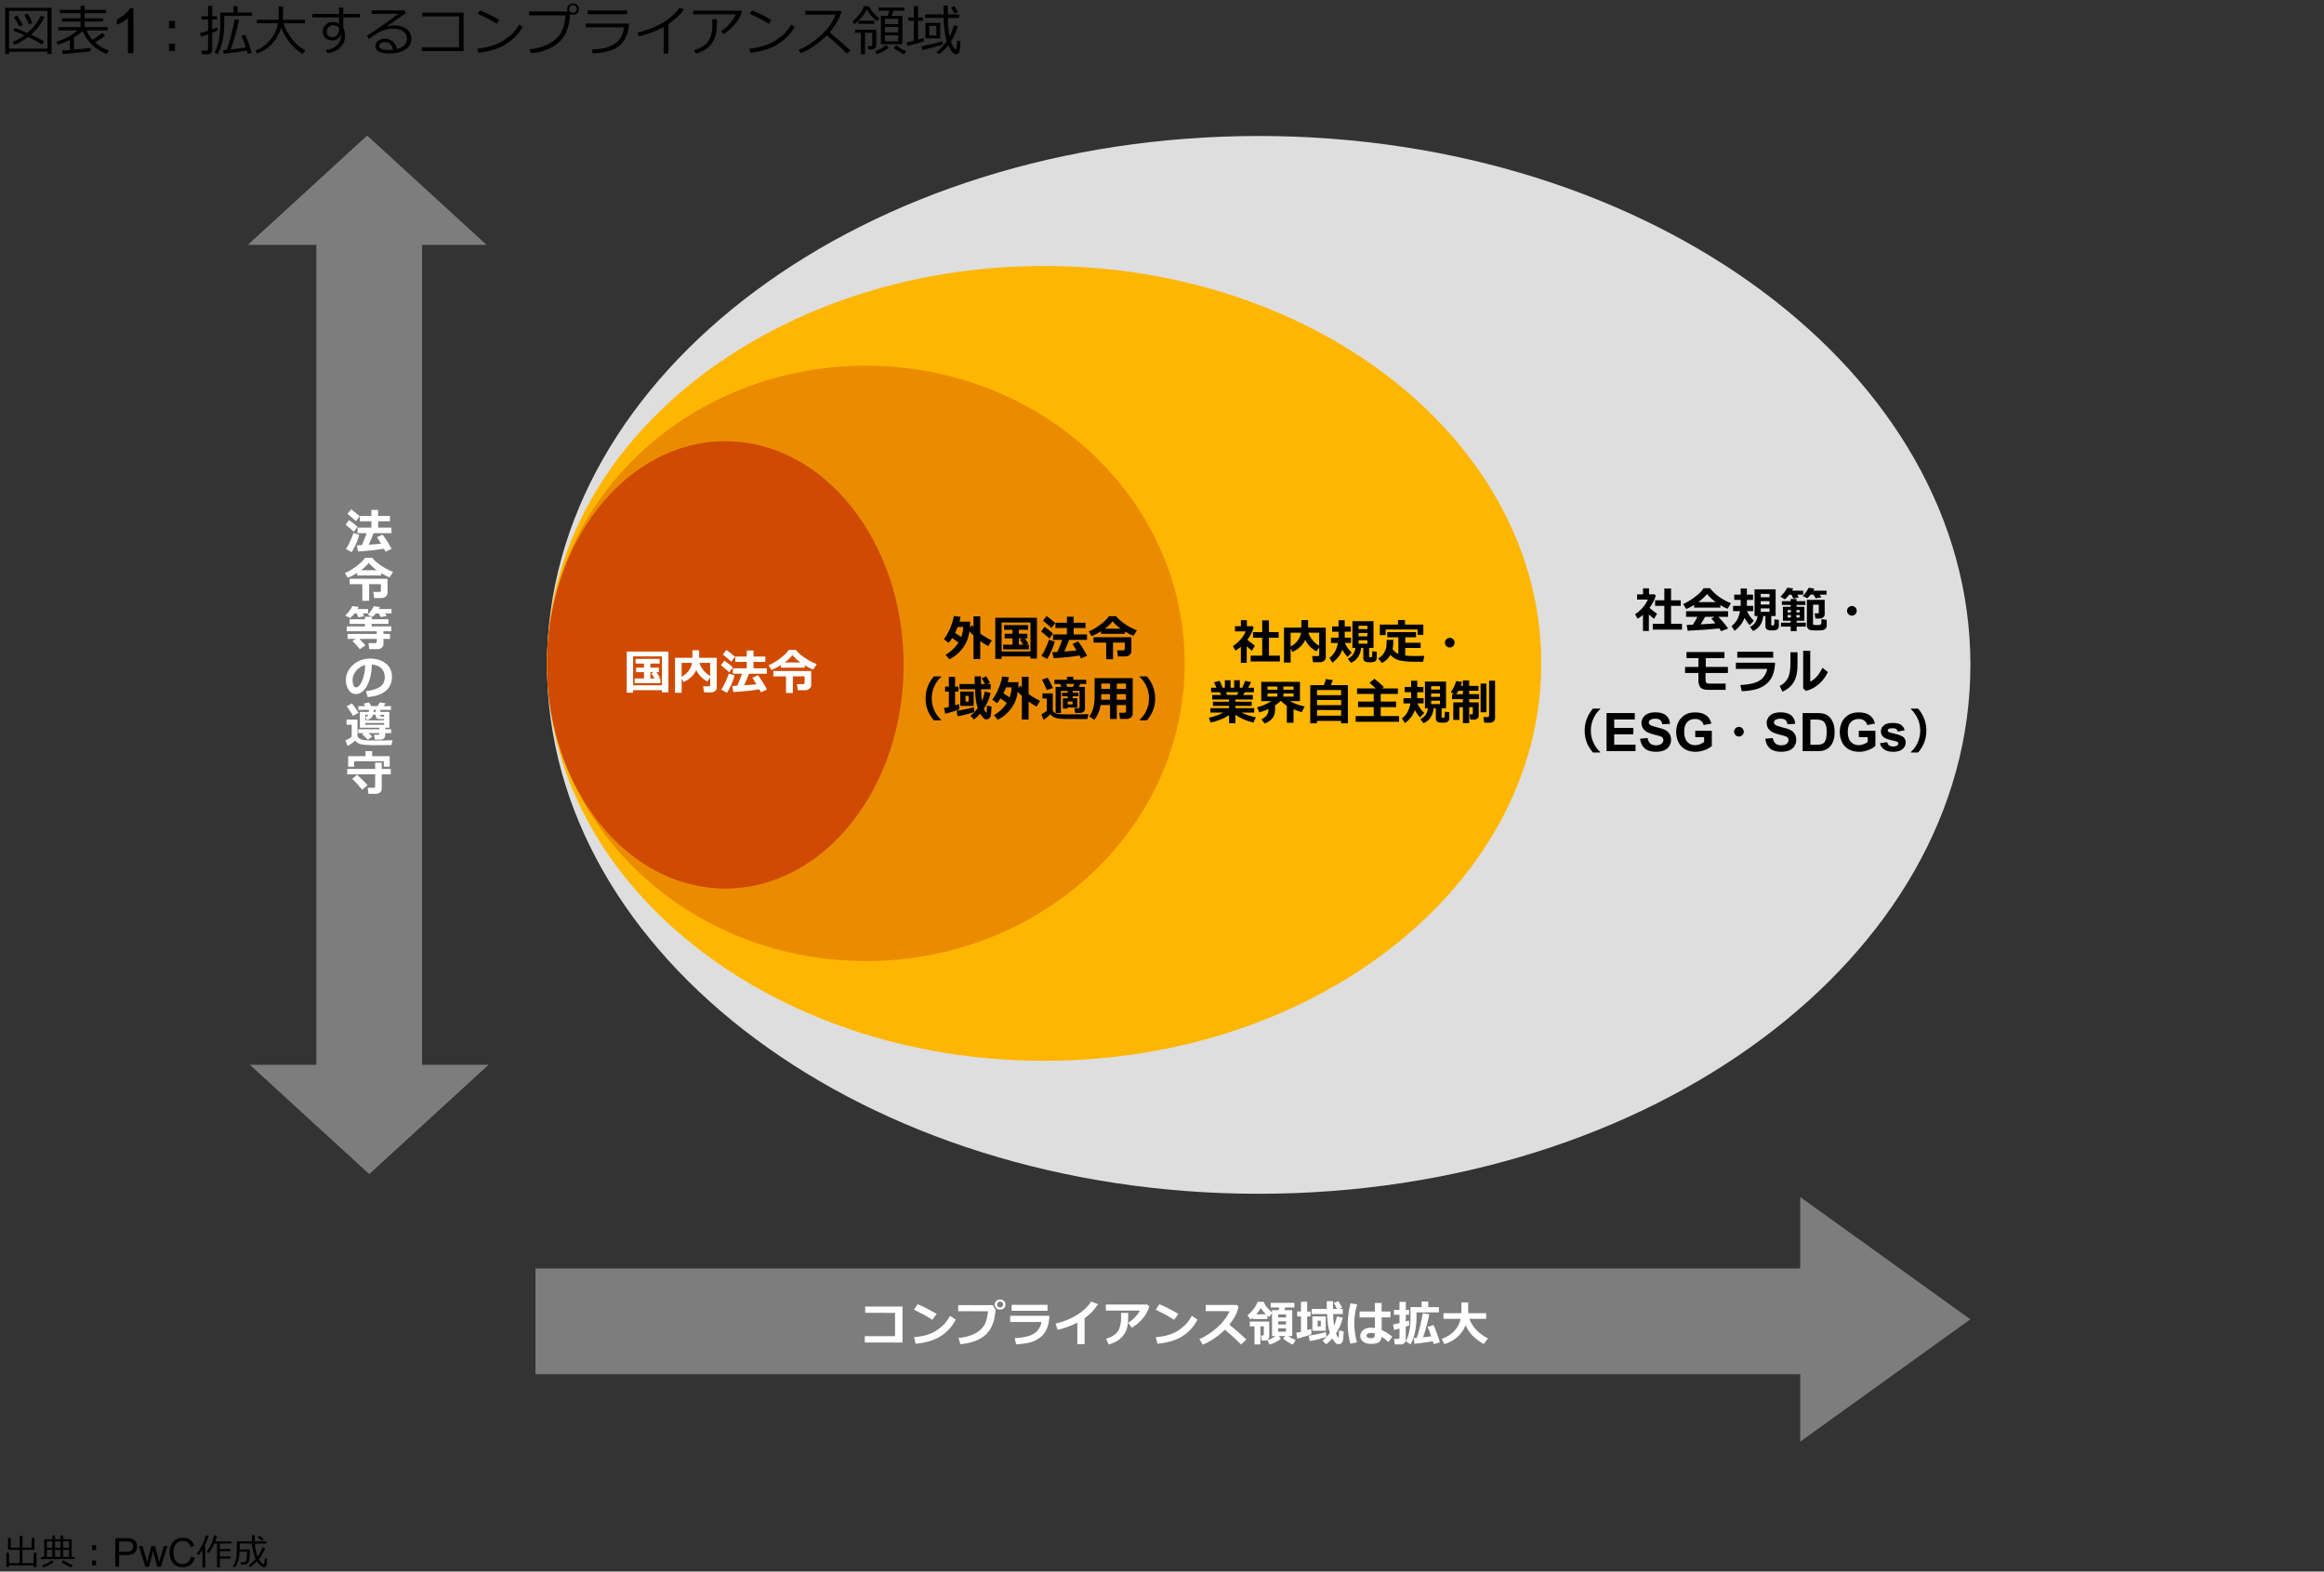
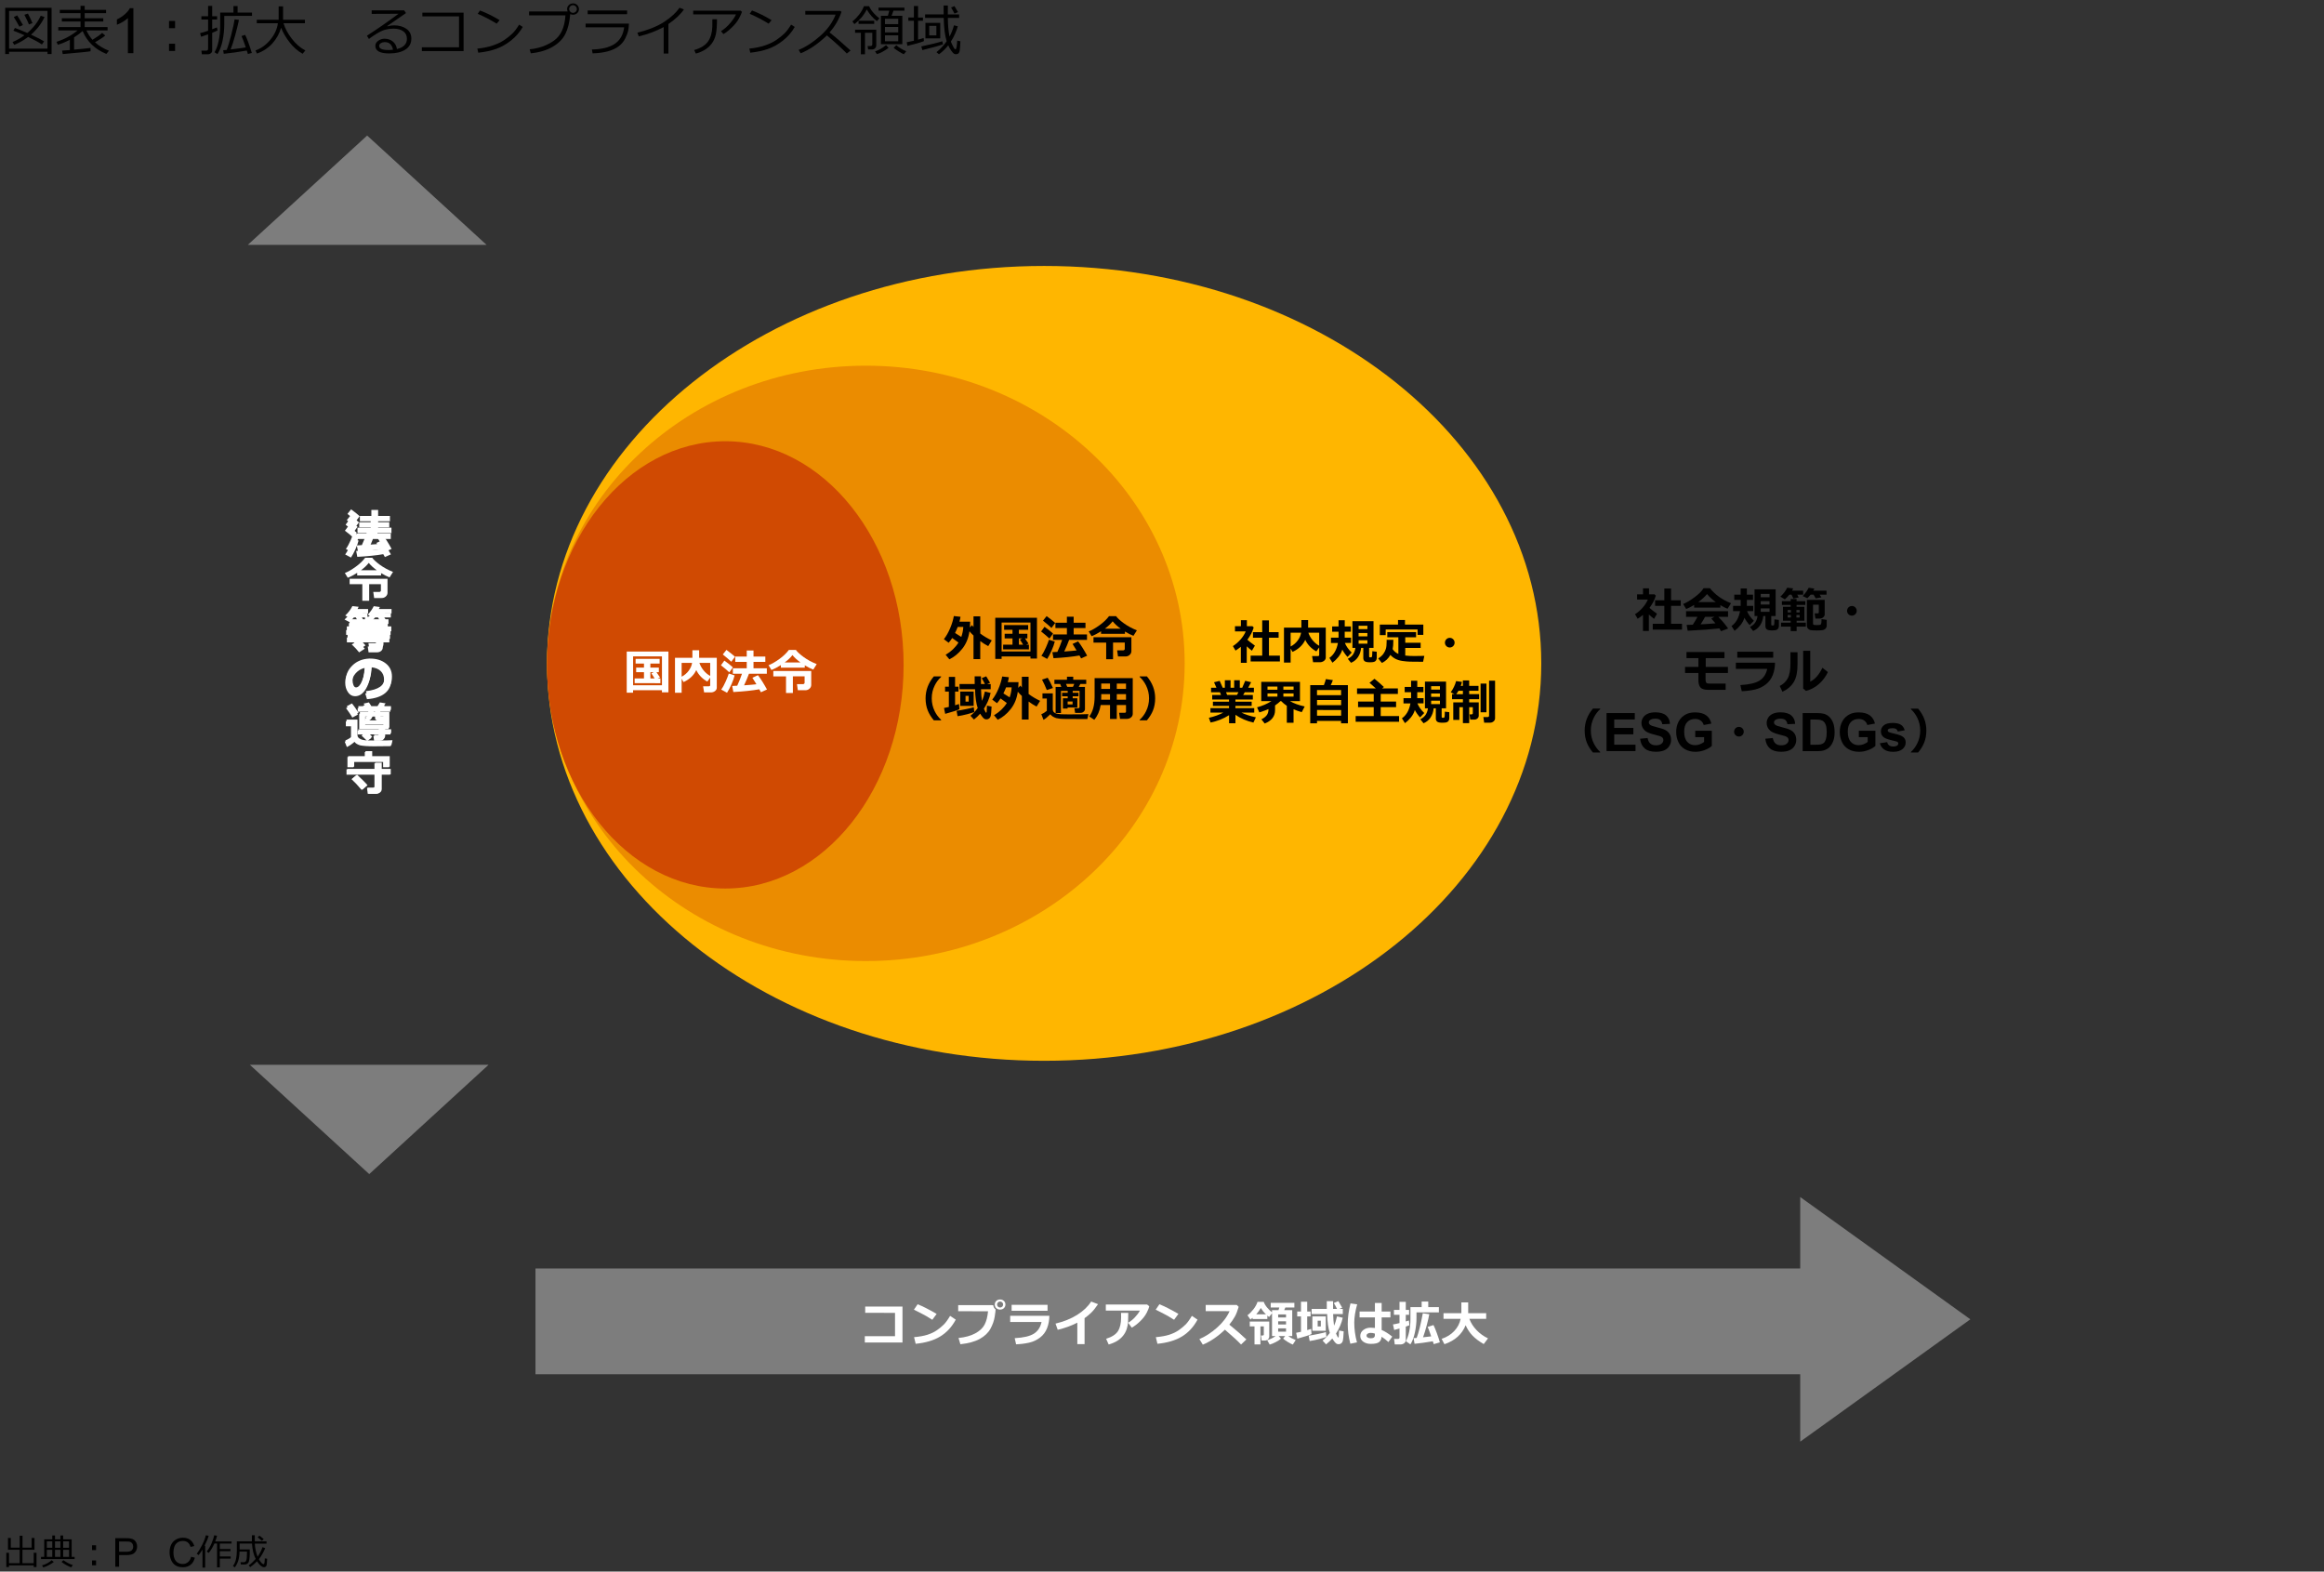
<svg xmlns="http://www.w3.org/2000/svg" version="1.1" x="0px" y="0px" viewBox="0 0 769 520" style="enable-background:new 0 0 769 520;" xml:space="preserve">
  <rect x="0" y="0" width="769" height="520" fill="#333333" stroke="none" />
  <style type="text/css">
	.st0{fill:#D04A02;}
	.st1{fill:#FFFFFF;}
	.st2{fill:#FFB600;}
	.st3{fill:#E0301E;}
	.st4{fill:#EB8C00;}
	.st5{fill:#DB536A;}
	.st6{fill:#D93954;}
	.st7{fill:#7D7D7D;}
	.st8{fill:#464646;}
	.st9{fill:#2D2D2D;}
	.st10{fill:#DEDEDE;}
	.st11{fill:none;stroke:#DEDEDE;stroke-miterlimit:10;}
	.st12{fill:#231815;}
	.st13{fill:none;stroke:#D04A02;stroke-width:3;stroke-miterlimit:10;}
	.st14{fill:none;stroke:#2D2D2D;stroke-width:3;stroke-miterlimit:10;}
	.st15{fill:none;stroke:#EB8C00;stroke-width:3;stroke-linejoin:bevel;stroke-miterlimit:10;}
	.st16{fill:none;stroke:#FFB600;stroke-width:3;stroke-miterlimit:10;}
	.st17{fill:none;stroke:#7D7D7D;stroke-width:3;stroke-miterlimit:10;}
	.st18{fill-rule:evenodd;clip-rule:evenodd;fill:#FFFFFF;}
	.st19{fill-rule:evenodd;clip-rule:evenodd;}
	.st20{fill:none;stroke:#231815;stroke-linejoin:round;stroke-miterlimit:10;}
	.st21{fill:none;stroke:#C8C9CA;stroke-width:10;stroke-miterlimit:10;}
	.st22{fill:none;stroke:#7D7D7D;stroke-width:35;stroke-miterlimit:10;}
	.st23{fill:#7D7D7D;stroke:#7D7D7D;stroke-miterlimit:10;}
	.st24{fill:#7D7D7D;stroke:#7D7D7D;stroke-width:35;stroke-miterlimit:10;}
	.st25{fill:#595757;}
	.st26{fill:none;stroke:#DEDEDE;}
	.st27{fill:none;stroke:#DEDEDE;stroke-dasharray:4,4;}
	.st28{fill:none;stroke:#DEDEDE;stroke-dasharray:4.059,4.059;}
	.st29{fill:none;stroke:#595757;stroke-width:23;stroke-miterlimit:10;}
</style>
  <g id="template">
</g>
  <g id="object">
    <g>
      <path d="M15.71,17.13H3v0.76H1.72V2.58h15.35v15.3h-1.35V17.13z M3,16.1h12.71V3.61H3V16.1z M13.86,14.72    c-1-0.71-2.52-1.54-4.55-2.5c-1.5,1.13-3.03,2-4.6,2.62L4.16,13.9c1.37-0.56,2.67-1.3,3.93-2.23c-1.39-0.62-2.61-1.12-3.66-1.51    l0.51-0.91c0.94,0.31,2.3,0.87,4.1,1.67c2.02-1.73,3.49-3.63,4.43-5.71l1.27,0.42c-1,2.17-2.5,4.11-4.48,5.84    c2.13,0.98,3.58,1.73,4.33,2.22L13.86,14.72z M6.41,8.83c-0.77-1.45-1.39-2.51-1.85-3.2l1.12-0.53c0.35,0.52,0.98,1.57,1.91,3.17    L6.41,8.83z M9.58,8.08C9.41,7.59,8.9,6.53,8.06,4.89l1.18-0.4c0.59,1.1,1.09,2.15,1.5,3.16L9.58,8.08z" />
      <path d="M20.76,17.89l-0.22-1.15c0.61-0.04,1.46-0.1,2.57-0.18v-3.39c-1.29,0.67-2.61,1.22-3.96,1.64l-0.47-0.95    c2.74-0.91,5.07-2.18,6.99-3.79h-6.38v-1.1h7.36V7.11h-6.19V6.05h6.19V4.34h-6.86V3.27h6.86V1.93h1.38v1.34h7.07v1.07h-7.07v1.71    h6.15v1.06h-6.15v1.85h7.57v1.1h-7c0.54,1.2,1.21,2.23,2,3.11c1.48-0.9,2.54-1.66,3.2-2.29l1.03,0.89    c-0.85,0.69-1.98,1.43-3.4,2.23c1.28,1.15,2.82,2.08,4.61,2.78l-0.84,1.06c-3.79-1.54-6.4-4.07-7.86-7.58    c-0.76,0.7-1.7,1.4-2.83,2.1v4.06c2.6-0.23,4.42-0.42,5.45-0.57v1.11C29.51,17.08,26.45,17.39,20.76,17.89z" />
      <path d="M44.14,17.59h-1.82V6c-0.44,0.42-1.01,0.84-1.72,1.25c-0.71,0.42-1.35,0.73-1.92,0.94V6.43c1.02-0.48,1.91-1.06,2.67-1.74    s1.3-1.34,1.62-1.98h1.17V17.59z" />
      <path d="M57.93,9.33h-2v-2.4h2V9.33z M57.93,16.87h-2v-2.4h2V16.87z" />
      <path d="M66.55,12.16l-0.35-1.19c0.59-0.13,1.48-0.39,2.66-0.79V6.45h-2.22V5.37h2.22V1.95h1.35v3.42h1.63v1.08h-1.63v3.24    c0.64-0.24,1.16-0.45,1.55-0.62l0.25,0.98c-0.36,0.2-0.96,0.47-1.8,0.8v5.86c0,0.38-0.15,0.68-0.44,0.91s-0.6,0.35-0.91,0.35    h-2.07l-0.15-1.21h1.56c0.44,0,0.66-0.2,0.66-0.61v-4.78C67.94,11.7,67.17,11.96,66.55,12.16z M74.21,5.26v2.81    c0,1.78-0.19,3.58-0.56,5.38c-0.37,1.81-0.94,3.29-1.7,4.45l-0.96-0.62c0.56-0.86,1.01-2.09,1.35-3.7s0.52-3.29,0.52-5.04V4.16    h4.39V2.02h1.37v2.14h4.77v1.1H74.21z M74.04,17.8l-0.2-1.18l1.17-0.11c0.45-1.11,0.95-2.78,1.51-4.99s0.93-3.92,1.12-5.13    l1.43,0.2c-0.29,1.39-0.7,3.07-1.23,5.02c-0.54,1.95-1.04,3.54-1.53,4.75c2.13-0.25,3.81-0.47,5.02-0.67    c-0.61-1.83-1.08-3.09-1.42-3.76l1.2-0.4c0.58,1.11,1.32,3.1,2.22,5.99l-1.3,0.35l-0.37-1.14C78.92,17.2,76.38,17.56,74.04,17.8z" />
      <path d="M101.04,16.69l-0.91,1.11c-1.63-0.93-3.07-2.19-4.31-3.79s-2.17-3.2-2.8-4.82c-0.57,1.93-1.53,3.65-2.87,5.15    c-1.35,1.5-3.05,2.63-5.11,3.39l-0.51-1.03c1.92-0.69,3.58-1.89,4.97-3.61s2.21-3.51,2.45-5.4h-6.98V6.54h7.23V2.12h1.47v4.42    h7.23V7.7h-7.08c0.48,1.65,1.39,3.35,2.72,5.09S99.38,15.84,101.04,16.69z" />
-       <path d="M119.13,5.77h-5.55v3.38c0.39,0.68,0.58,1.61,0.58,2.79c-0.01,1.55-0.58,2.85-1.72,3.9c-1.14,1.05-2.55,1.63-4.22,1.74    l-0.36-1.1c1.41-0.1,2.59-0.58,3.55-1.45c0.96-0.87,1.44-1.94,1.44-3.23c0-0.22-0.01-0.41-0.04-0.59    c-0.15,0.68-0.49,1.21-1.03,1.6s-1.19,0.58-1.94,0.58c-0.86,0-1.58-0.27-2.17-0.81s-0.89-1.22-0.89-2.04c0-0.94,0.33-1.73,1-2.36    s1.48-0.94,2.45-0.94c0.73,0,1.37,0.21,1.94,0.64V5.77h-8.81V4.62h8.81v-2.1h1.42v2.1h5.55V5.77z M112.19,9.34    c-0.33-0.66-1.03-0.99-2.09-0.99c-0.52,0.01-0.98,0.22-1.38,0.64s-0.6,0.89-0.6,1.42c0,0.57,0.16,1.03,0.47,1.37    s0.75,0.52,1.29,0.52c0.69,0,1.24-0.23,1.66-0.68c0.41-0.45,0.63-1.04,0.65-1.78V9.34z" />
      <path d="M131.35,16.23c2.2-0.53,3.3-1.66,3.3-3.39c0-1.07-0.4-1.9-1.21-2.49s-1.89-0.88-3.23-0.88c-0.93,0-1.83,0.12-2.71,0.35    s-1.9,0.71-3.04,1.43s-1.94,1.27-2.39,1.65l-0.65-1.08c3.57-2.3,7.05-4.73,10.46-7.27l-8.89,0.04V3.42h10.73l0.62,0.9l-6.2,4.29    l0.07,0.11c0.71-0.22,1.43-0.33,2.14-0.33c1.68,0,3.06,0.39,4.14,1.16c1.08,0.77,1.62,1.84,1.62,3.21c0,1.6-0.66,2.82-1.99,3.66    s-3.1,1.26-5.33,1.26c-3.06,0-4.59-0.84-4.59-2.52c0-0.66,0.32-1.22,0.95-1.67s1.33-0.68,2.08-0.68c1.06,0,1.97,0.3,2.72,0.89    S131.16,15.13,131.35,16.23z M130.05,16.45c-0.34-1.68-1.25-2.52-2.74-2.52c-0.47,0-0.9,0.12-1.28,0.35    c-0.38,0.23-0.57,0.54-0.57,0.93c0,0.9,1.04,1.34,3.11,1.34C129.03,16.56,129.52,16.52,130.05,16.45z" />
      <path d="M153.4,16.9h-13.81v-1.26h12.3V5.41h-12.13V4.19h13.64V16.9z" />
      <path d="M172.98,8.91c-0.98,1.72-2.26,3.2-3.83,4.45s-3.2,2.18-4.9,2.79c-1.7,0.61-3.69,1.04-5.99,1.29l-0.31-1.35    c1.91-0.19,3.62-0.54,5.13-1.05s2.79-1.12,3.84-1.84s1.94-1.43,2.66-2.14s1.45-1.68,2.19-2.91L172.98,8.91z M165.32,6.68    l-0.99,1.15c-2.09-1.29-4.18-2.38-6.26-3.26l0.76-1.1C161.01,4.29,163.18,5.36,165.32,6.68z" />
      <path d="M188.69,4.66c-0.22,2.67-0.75,4.85-1.6,6.55s-2.25,3.12-4.21,4.27s-4.37,1.87-7.25,2.16l-0.36-1.33    c3.06-0.29,5.74-1.25,8.03-2.87c2.29-1.62,3.56-4.4,3.81-8.35h-12.04V3.8h12.77c-0.12-0.24-0.18-0.51-0.18-0.82    c0-0.52,0.19-0.95,0.57-1.31c0.38-0.36,0.85-0.54,1.41-0.55c0.53,0,0.98,0.18,1.35,0.54c0.37,0.36,0.56,0.81,0.58,1.35    c0,0.52-0.19,0.96-0.56,1.32s-0.83,0.54-1.36,0.55C189.28,4.88,188.97,4.81,188.69,4.66z M189.6,4.25c0.34,0,0.64-0.12,0.89-0.36    c0.25-0.24,0.38-0.53,0.38-0.88c0-0.35-0.12-0.65-0.37-0.91s-0.55-0.38-0.9-0.38c-0.34,0-0.64,0.12-0.89,0.37    s-0.38,0.54-0.38,0.88s0.12,0.64,0.37,0.89S189.25,4.25,189.6,4.25z" />
      <path d="M208.12,7.81c-0.06,1.05-0.16,1.87-0.28,2.45s-0.44,1.39-0.94,2.43c-0.51,1.04-1.24,1.92-2.19,2.63s-2.14,1.27-3.57,1.66    s-3.1,0.62-5.04,0.67l-0.25-1.27c3.33-0.08,5.87-0.71,7.61-1.9c1.74-1.19,2.76-3,3.07-5.43h-12.76V7.81H208.12z M207.51,4.7    h-13.05V3.47h13.05V4.7z" />
      <path d="M221.17,17.71h-1.56V8.96c-2.57,1.37-5.31,2.39-8.23,3.07l-0.47-1.2c3.8-0.98,6.8-2.21,9-3.68s3.85-3,4.95-4.58l1.44,0.56    c-1.07,1.59-2.78,3.2-5.13,4.82V17.71z" />
      <path d="M245.51,3.93c-0.1,0.37-0.41,1.06-0.94,2.08s-1.33,2.04-2.4,3.07s-2.01,1.76-2.8,2.19l-0.79-0.95    c1.18-0.76,2.23-1.7,3.15-2.81s1.51-2.03,1.79-2.75h-14.15V3.52h15.7L245.51,3.93z M237.25,6.37c0,2.1-0.12,3.73-0.36,4.9    c-0.24,1.17-0.7,2.23-1.39,3.16s-1.57,1.68-2.63,2.25s-1.94,0.91-2.63,1.03l-0.54-1.15c2.17-0.62,3.7-1.57,4.59-2.85    s1.35-2.92,1.41-4.9l0.02-2.43H237.25z" />
      <path d="M262.98,8.91c-0.98,1.72-2.26,3.2-3.83,4.45s-3.2,2.18-4.9,2.79c-1.7,0.61-3.69,1.04-5.99,1.29l-0.31-1.35    c1.91-0.19,3.62-0.54,5.13-1.05s2.79-1.12,3.84-1.84s1.94-1.43,2.66-2.14s1.45-1.68,2.19-2.91L262.98,8.91z M255.32,6.68    l-0.99,1.15c-2.09-1.29-4.18-2.38-6.26-3.26l0.76-1.1C251.01,4.29,253.18,5.36,255.32,6.68z" />
      <path d="M281.45,16.73l-1.25,0.97c-1.61-1.65-3.8-3.65-6.58-5.99c-2.91,2.8-5.81,4.78-8.69,5.92l-0.67-1.12    c2.41-0.98,4.82-2.54,7.21-4.68c2.39-2.14,4.07-4.47,5.03-7h-10.03V3.6h11.61l0.36,0.33c-0.82,2.48-2.14,4.75-3.95,6.8    C276.29,12.13,278.61,14.13,281.45,16.73z" />
      <path d="M290.98,6.06L290.19,7c-1.32-0.97-2.45-2.26-3.38-3.87c-0.55,1.07-1.15,1.97-1.81,2.72s-1.41,1.46-2.28,2.14l-0.67-0.9    c0.75-0.58,1.48-1.31,2.19-2.2s1.25-1.83,1.62-2.83h1.74c0.32,0.78,0.84,1.56,1.56,2.33S290.48,5.73,290.98,6.06z M284.86,17.96    v-7.12h-1.92V9.83h7.01v5.19c0,0.39-0.13,0.71-0.4,0.96s-0.59,0.38-0.98,0.38h-1.32l-0.15-1.12h0.9c0.43,0,0.64-0.2,0.64-0.59    v-3.81h-2.42v7.12H284.86z M284.09,7.9V6.87h5.18V7.9H284.09z M290.16,17.9l-0.61-0.88c1.24-0.42,2.46-1.11,3.64-2.09l0.84,0.91    C292.54,16.94,291.25,17.62,290.16,17.9z M291.49,14.63V5.22h2.31l0.46-1.7h-3.56v-1h8.57v1h-3.62l-0.63,1.7h3.56v9.41H291.49z     M292.83,7.97h4.39V6.21h-4.39V7.97z M292.83,10.72h4.39V8.93h-4.39V10.72z M297.22,11.68h-4.39v1.97h4.39V11.68z M299.07,17.94    c-0.42-0.17-1-0.48-1.72-0.94c-0.72-0.46-1.27-0.85-1.64-1.16l0.86-0.88c0.96,0.81,2.06,1.48,3.3,2L299.07,17.94z" />
      <path d="M300.27,15.17l-0.25-1.18c0.73-0.13,1.53-0.3,2.38-0.51V6.86h-1.84V5.79h1.84V1.99h1.38v3.81h1.62v1.06h-1.62v6.27    c0.8-0.22,1.42-0.41,1.85-0.55l0.09,1.03C304.42,14.12,302.6,14.64,300.27,15.17z M305.21,16.57l-0.35-1.21    c3.19-0.67,5.51-1.24,6.94-1.71l0.24,1.01C310.97,15.09,308.69,15.72,305.21,16.57z M314.64,13.76c0.12,0.35,0.33,0.8,0.61,1.35    s0.48,0.88,0.58,1s0.21,0.18,0.31,0.18h0.03c0.19-0.04,0.32-0.34,0.39-0.92v0.01l0.11-0.98c0.04-0.35,0.06-0.67,0.06-0.96    l1.06,0.22l-0.11,1.91c-0.04,0.69-0.11,1.19-0.19,1.49s-0.23,0.53-0.42,0.67s-0.44,0.21-0.74,0.21c-0.25,0-0.48-0.06-0.68-0.18    c-0.2-0.12-0.49-0.45-0.87-0.97s-0.72-1.12-1.01-1.79c-0.92,1.16-1.94,2.15-3.07,2.96l-0.83-0.7c1.27-1.01,2.4-2.21,3.38-3.6    c-0.59-1.85-0.91-4.42-0.98-7.73h-6.16V4.76h6.14l-0.01-2.94h1.4l-0.01,2.36v0.59h3.74v1.15h-3.73c0.02,2.42,0.2,4.48,0.55,6.19    c0.64-1.18,1.13-2.43,1.47-3.74l1.27,0.33c-0.12,0.52-0.39,1.29-0.83,2.31S315.18,12.94,314.64,13.76z M306.22,12.69V7.57h4.9    v5.12H306.22z M309.84,8.56h-2.36v3.14h2.36V8.56z M315.83,4.5c-0.25-0.55-0.63-1.23-1.12-2.03l1.12-0.45    c0.28,0.43,0.67,1.1,1.17,1.99L315.83,4.5z" />
    </g>
-     <path class="st10" d="M416.5,45C546.56,45,652,123.35,652,220c0,96.65-105.44,175-235.5,175S181,316.65,181,220   C181,123.35,286.44,45,416.5,45" />
    <path class="st2" d="M345.5,88C436.35,88,510,146.87,510,219.5c0,72.63-73.65,131.5-164.5,131.5C254.65,351,181,292.13,181,219.5   C181,146.87,254.65,88,345.5,88" />
    <path class="st4" d="M286.5,121c58.27,0,105.5,44.1,105.5,98.5S344.77,318,286.5,318c-58.27,0-105.5-44.1-105.5-98.5   S228.23,121,286.5,121" />
    <path class="st0" d="M240,146c32.58,0,59,33.13,59,74c0,40.87-26.42,74-59,74c-32.58,0-59-33.13-59-74   C181,179.13,207.42,146,240,146" />
    <g>
      <path d="M2.08,518.51v-4.72h0.9v3.44H6.5l0.01-4.44H2.64v-3.9h0.93v3.2h2.94l0.01-3.93h0.93v3.93h3.02v-3.2h0.94v3.9H7.43    l-0.01,4.44h3.73v-3.44h0.93v4.72h-0.93v-0.56H2.97v0.56H2.08z" />
      <path d="M13.57,515.87v-0.72h1.06v-5.8h2.67v-1.28h0.9v1.28h1.79v-1.28h0.91v1.28h2.81v5.8h0.98v0.72H13.57z M14.29,518.63    l-0.36-0.67c1.2-0.34,2.25-0.91,3.17-1.7l0.7,0.57c-0.37,0.33-0.94,0.69-1.7,1.08S14.73,518.54,14.29,518.63z M17.3,512.13v-2.13    h-1.8v2.13H17.3z M15.5,515.15h1.8v-2.34h-1.8V515.15z M18.2,510.01v2.13h1.79v-2.13H18.2z M18.2,515.15h1.79v-2.34H18.2V515.15z     M23.56,518.61c-0.48-0.15-1.05-0.41-1.71-0.79s-1.16-0.71-1.48-1.01l0.61-0.56c1.14,0.79,2.18,1.32,3.12,1.61L23.56,518.61z     M22.84,512.13v-2.13H20.9v2.13H22.84z M20.9,515.15h1.95v-2.34H20.9V515.15z" />
      <path d="M31.79,512.91h-1.33v-1.6h1.33V512.91z M31.79,517.93h-1.33v-1.6h1.33V517.93z" />
      <path d="M38.15,518.41v-9.45h3.56c0.63,0,1.11,0.03,1.44,0.09c0.46,0.08,0.85,0.22,1.17,0.44c0.31,0.22,0.57,0.52,0.76,0.91    c0.19,0.39,0.29,0.82,0.29,1.29c0,0.8-0.26,1.48-0.77,2.04c-0.51,0.56-1.43,0.83-2.77,0.83H39.4v3.84H38.15z M39.4,513.45h2.44    c0.81,0,1.38-0.15,1.72-0.45c0.34-0.3,0.51-0.72,0.51-1.27c0-0.4-0.1-0.73-0.3-1.02c-0.2-0.28-0.46-0.47-0.79-0.56    c-0.21-0.06-0.6-0.08-1.17-0.08H39.4V513.45z" />
-       <path d="M48.07,518.41l-2.09-6.85h1.2l1.09,3.95l0.41,1.47c0.02-0.07,0.13-0.54,0.35-1.41l1.09-4.01h1.19l1.03,3.97l0.34,1.31    l0.39-1.32l1.17-3.96h1.13l-2.14,6.85h-1.21l-1.09-4.1l-0.26-1.17l-1.39,5.27H48.07z" />
      <path d="M63.23,515.1l1.25,0.32c-0.26,1.03-0.73,1.81-1.42,2.35c-0.68,0.54-1.51,0.81-2.5,0.81c-1.02,0-1.85-0.21-2.49-0.62    c-0.64-0.42-1.12-1.01-1.46-1.8c-0.33-0.79-0.5-1.63-0.5-2.53c0-0.98,0.19-1.84,0.56-2.58c0.38-0.73,0.91-1.29,1.6-1.67    c0.69-0.38,1.46-0.57,2.29-0.57c0.95,0,1.74,0.24,2.38,0.72s1.09,1.16,1.35,2.03l-1.23,0.29c-0.22-0.69-0.54-1.19-0.95-1.5    s-0.94-0.47-1.57-0.47c-0.73,0-1.33,0.17-1.82,0.52c-0.49,0.35-0.83,0.82-1.03,1.4c-0.2,0.59-0.3,1.19-0.3,1.82    c0,0.8,0.12,1.5,0.35,2.1s0.6,1.05,1.09,1.34s1.03,0.44,1.6,0.44c0.7,0,1.29-0.2,1.78-0.61S63.06,515.89,63.23,515.1z" />
      <path d="M67,518.71v-5.98c-0.39,0.66-0.83,1.27-1.29,1.84l-0.6-0.48c0.62-0.79,1.23-1.79,1.83-2.99s0.99-2.23,1.16-3.1l0.94,0.17    c-0.21,0.84-0.66,1.95-1.35,3.3h0.2v7.22H67z M71.82,518.61v-7.89h-0.88c-0.54,1.21-1.16,2.25-1.88,3.12l-0.65-0.46    c0.66-0.84,1.19-1.76,1.61-2.75s0.71-1.87,0.87-2.63l0.94,0.16c-0.16,0.63-0.37,1.25-0.61,1.88h5.4v0.7h-3.88v1.81h3.52v0.71    h-3.52V515h3.59v0.72h-3.59v2.89H71.82z" />
      <path d="M79.71,517.7l-0.12-0.79h1.1c0.41,0,0.68-0.22,0.82-0.66s0.21-1.23,0.21-2.37l-0.01-0.47h-2.45    c-0.03,1.24-0.18,2.27-0.45,3.08s-0.65,1.52-1.12,2.13l-0.6-0.45c0.47-0.66,0.8-1.4,0.99-2.23s0.29-1.78,0.29-2.84v-3.07h4.98V508    h0.96v2.02h3.88v0.73h-3.88c0.09,1.59,0.41,3.04,0.94,4.33c0.7-0.99,1.23-2.04,1.62-3.15l0.89,0.33    c-0.56,1.34-1.24,2.53-2.03,3.56l-0.08,0.1c0.68,1.09,1.18,1.63,1.51,1.63c0.13,0,0.22-0.06,0.27-0.17s0.09-0.29,0.12-0.54    s0.05-0.65,0.08-1.2l0.77,0.12c-0.04,1.34-0.14,2.14-0.28,2.39s-0.38,0.39-0.71,0.41h-0.08c-0.32,0-0.69-0.17-1.09-0.5    s-0.8-0.82-1.19-1.46c-0.63,0.67-1.38,1.32-2.26,1.94l-0.49-0.59c0.81-0.57,1.58-1.28,2.31-2.12c-0.68-1.32-1.09-3.02-1.23-5.1    H79.3v1.96h3.34v1.51c-0.01,0.66-0.06,1.26-0.14,1.79s-0.19,0.88-0.3,1.05s-0.27,0.32-0.49,0.44s-0.46,0.18-0.73,0.18H79.71z     M86.65,509.83c-0.12-0.12-0.59-0.52-1.39-1.17l0.57-0.53c0.47,0.32,0.95,0.7,1.44,1.14L86.65,509.83z" />
    </g>
    <g>
      <path class="st1" d="M118.08,176.27l-1.2,1.61c-0.76-0.73-1.68-1.49-2.75-2.28l1.13-1.52    C116.45,174.91,117.39,175.64,118.08,176.27z M118.65,178.87c-0.19,0.79-0.53,1.74-1.03,2.85c-0.5,1.11-0.99,2.03-1.48,2.77    l-1.92-1.03c0.53-0.71,1.03-1.62,1.52-2.71s0.81-1.92,0.98-2.47L118.65,178.87z M118.79,172.84l-1.23,1.61    c-0.82-0.75-1.76-1.54-2.81-2.36l1.21-1.47C117.29,171.6,118.24,172.34,118.79,172.84z M126.82,183.37    c-2.31,0.4-5.18,0.7-8.59,0.88l-0.38-1.96l1.66-0.08c0.6-1.25,1.12-2.54,1.58-3.87h-3.02v-1.77h4.59v-2.06h-3.8v-1.73h3.8v-1.96    h2.24v1.96h3.91v1.73h-3.91v2.06h4.41v1.77h-5.91c-0.43,1.16-0.97,2.4-1.62,3.74c1.81-0.12,3.17-0.23,4.09-0.34    c-0.52-0.84-0.96-1.55-1.34-2.1l1.84-0.83c0.9,1.13,1.89,2.67,2.99,4.62l-2,0.89C127.19,184.03,127.01,183.72,126.82,183.37z" />
-       <path class="st1" d="M125.87,192.01h-7.91v-0.83c-1.11,0.69-2.15,1.22-3.12,1.58l-0.96-1.54c1.06-0.4,2.24-1.06,3.55-1.99    c1.31-0.92,2.37-1.91,3.17-2.96h2.34c0.47,0.65,1.33,1.42,2.56,2.3s2.67,1.64,4.32,2.29l-1.14,1.77c-0.9-0.34-1.83-0.8-2.81-1.38    V192.01z M121.93,200.22h-2.27v-5.38h-4.2v-1.74H128v4.49c0,0.48-0.19,0.89-0.57,1.23c-0.38,0.34-0.84,0.51-1.38,0.51h-2.48    l-0.29-1.97h2.06c0.1,0,0.21-0.05,0.31-0.14s0.16-0.18,0.16-0.27v-2.11h-3.88V200.22z M119.21,190.34h5.24    c-1.12-0.79-2.01-1.59-2.66-2.38C121.13,188.79,120.27,189.58,119.21,190.34z" />
      <path class="st1" d="M118.45,202.16c-0.11,0.25-0.23,0.49-0.36,0.72h3.48v1.43h-1.81l0.52,0.9l-1.87,0.4l-0.65-1.3h-0.66    c-0.43,0.53-0.93,1.03-1.5,1.5l-1.6-0.82c1.02-0.92,1.81-1.93,2.37-3.04L118.45,202.16z M120.72,214.64l-1.89,1.22    c-0.6-0.78-1.42-1.67-2.45-2.64l1.15-0.67h-2.75v-1.61h9.66v-0.86h-9.91v-1.58h6v-0.81h-5.09v-1.49h5.09v-0.83h2.24v0.83h5.55    v1.49h-5.55v0.81h6.48v1.58h-2.59v0.86h2.18v1.61h-2.18v1.64c0,0.49-0.18,0.89-0.55,1.2s-0.83,0.46-1.38,0.46h-2.77l-0.27-1.94    h2.24c0.14,0,0.26-0.05,0.36-0.14c0.1-0.09,0.15-0.19,0.15-0.28v-0.94h-5.73C119.32,213.13,119.99,213.83,120.72,214.64z     M125.47,202.22c-0.1,0.22-0.22,0.44-0.34,0.66h4.2v1.43h-2.16l0.55,0.82l-1.95,0.36l-0.7-1.18h-0.92    c-0.36,0.42-0.73,0.8-1.1,1.12l-1.63-0.72c0.83-0.82,1.5-1.74,2.02-2.76L125.47,202.22z" />
      <path class="st1" d="M121.44,231.35l-0.58-1.91c2.07-0.22,3.62-0.69,4.66-1.4c1.04-0.71,1.56-1.76,1.56-3.17    c0-1.18-0.38-2.12-1.12-2.83c-0.75-0.71-1.79-1.13-3.12-1.25c-0.11,2.85-0.66,5.16-1.64,6.93s-2.22,2.65-3.71,2.65    c-0.97,0-1.75-0.45-2.35-1.34s-0.9-1.92-0.9-3.07v-0.19c0-1.76,0.73-3.32,2.18-4.68c1.45-1.36,3.28-2.09,5.49-2.19h0.32    c2.11,0,3.84,0.52,5.2,1.57s2.04,2.47,2.04,4.27c0,1.97-0.68,3.51-2.05,4.63S124.06,231.15,121.44,231.35z M120.65,221.01    c-1.17,0.27-2.17,0.87-2.99,1.8s-1.23,1.96-1.23,3.09c0,0.58,0.1,1.12,0.3,1.6s0.49,0.73,0.85,0.73c0.73,0,1.4-0.7,2-2.09    C120.19,224.75,120.54,223.04,120.65,221.01z" />
      <path class="st1" d="M129.64,245.32l-0.35,1.57h-0.48l-4.98,0.05c-2.16,0-3.73-0.11-4.73-0.33c-0.86-0.28-1.46-0.66-1.81-1.15    c-0.77,0.71-1.61,1.29-2.51,1.73l-0.72-1.79c0.75-0.28,1.45-0.68,2.08-1.21v-3.87h-1.7v-1.66h3.62v5.07    c0,0.27,0.09,0.52,0.28,0.73s0.48,0.4,0.88,0.57s0.86,0.27,1.38,0.31s1.63,0.07,3.31,0.07    C126.92,245.41,128.83,245.38,129.64,245.32z M118.42,236.46l-1.84,0.97c-0.14-0.29-0.46-0.8-0.96-1.54s-0.87-1.26-1.12-1.57    l1.73-0.91C116.76,234.02,117.49,235.04,118.42,236.46z M122.93,244.16l-1.41,1.03l-1.91-1.82l0.54-0.34h-1.82v-1.25h6.98v-0.52    h-6.45v-5.1h2.99v-0.66h-3.49v-1.2h2.27l-0.52-0.83l1.74-0.39l0.82,1.22h2.03l0.78-1.22l1.91,0.31l-0.72,0.91h2.49v1.2h-3.55v0.66    h3.01v5.1h-1.38v0.52h1.98v1.25h-1.98v0.83c0,0.37-0.16,0.68-0.47,0.91c-0.31,0.24-0.67,0.35-1.06,0.35h-1.92l-0.23-1.57h1.34    c0.27,0,0.4-0.11,0.4-0.33v-0.21h-3.63C122.37,243.61,122.79,243.98,122.93,244.16z M120.62,238.89h6.23v-0.43h-1.71    c-0.3,0-0.54-0.08-0.74-0.25c-0.2-0.17-0.3-0.39-0.3-0.68v-0.43h-0.88c-0.25,0.85-0.95,1.43-2.07,1.76l-0.5-1.04    c0.52-0.15,0.86-0.39,1.04-0.72h-1.07V238.89z M120.62,240.33h6.23v-0.58h-6.23V240.33z M123.39,236.17h0.71v-0.66h-0.71V236.17z     M126.85,237.67v-0.57h-1.23v0.33c0,0.16,0.09,0.24,0.26,0.24H126.85z" />
      <path class="st1" d="M126.08,261.12c0,0.46-0.19,0.83-0.58,1.11s-0.83,0.42-1.34,0.42h-2.48l-0.23-1.96h1.98    c0.11,0,0.22-0.04,0.32-0.13c0.1-0.09,0.16-0.18,0.16-0.28v-3.94h-9.25v-1.75h9.25v-2.02h2.18v2.02h2.98v1.75h-2.98V261.12z     M128.72,253.88h-1.95v-1.76h-9.8v1.76h-2v-3.4h5.73v-1.63h2.23v1.63h5.8V253.88z M121.38,259.87l-1.73,1.49    c-1.25-1.49-2.37-2.67-3.34-3.55l1.63-1.33C119.74,258.13,120.88,259.26,121.38,259.87z" />
    </g>
    <g>
      <path class="st1" d="M308.83,451.07h-12.47v-2.09h10v-7.72l-9.87-0.02v-2.06h12.34V451.07z" />
      <path class="st1" d="M320.12,441.59l-1.43,1.94c-0.77-0.5-1.45-0.91-2.05-1.25s-1.94-1.04-4.04-2.09l1.23-1.79    C315.47,439.05,317.56,440.11,320.12,441.59z M326.46,443.5c-1.32,2.44-3.05,4.3-5.18,5.59s-4.83,2.08-8.09,2.4l-0.53-2.19    c1.78-0.16,3.27-0.43,4.45-0.81s2.23-0.88,3.12-1.5s1.65-1.25,2.28-1.88s1.32-1.59,2.07-2.86L326.46,443.5z" />
      <path class="st1" d="M339.64,440.12v0.02c0,0.3-0.1,1.1-0.3,2.39s-0.67,2.62-1.4,3.96s-1.91,2.47-3.53,3.37s-3.76,1.48-6.42,1.77    l-0.62-2.07c2.19-0.22,4.02-0.72,5.48-1.5s2.51-1.73,3.12-2.88s1-2.63,1.17-4.46l-9.88-0.02v-2.02l11.59,0.02    C338.95,439.34,339.21,439.81,339.64,440.12z M342.89,438.5c0,0.48-0.17,0.88-0.5,1.2s-0.75,0.47-1.26,0.47s-0.92-0.16-1.26-0.47    s-0.5-0.71-0.5-1.2s0.17-0.88,0.5-1.2s0.75-0.47,1.26-0.47s0.92,0.16,1.26,0.47S342.89,438.01,342.89,438.5z M341.84,437.79    c-0.19-0.19-0.43-0.29-0.71-0.29s-0.52,0.1-0.71,0.29s-0.29,0.43-0.29,0.7s0.09,0.51,0.29,0.7s0.43,0.29,0.71,0.29    s0.52-0.1,0.71-0.29s0.29-0.43,0.29-0.7S342.03,437.99,341.84,437.79z" />
      <path class="st1" d="M357.43,442.23c-0.02,1.43-0.26,2.78-0.74,4.04s-1.25,2.31-2.33,3.14s-2.3,1.41-3.67,1.71    s-2.79,0.48-4.27,0.53l-0.46-2.03c2.91-0.16,5.02-0.65,6.34-1.48s2.17-2.12,2.55-3.88h-10.38v-2.05H357.43z M356.83,440.55h-11.89    v-1.97h11.89V440.55z" />
      <path class="st1" d="M369.08,451.59h-2.4v-7.09c-1.94,1-4.11,1.78-6.49,2.35l-0.72-2.05c2.75-0.66,5.14-1.62,7.17-2.9    s3.57-2.74,4.62-4.4l2.27,0.87c-0.8,1.2-1.55,2.14-2.23,2.8s-1.43,1.28-2.22,1.83V451.59z" />
      <path class="st1" d="M390.47,439.1c-0.07,0.43-0.34,1.13-0.82,2.08s-1.2,1.9-2.16,2.83s-1.9,1.64-2.8,2.14l-1.21-1.62    c0.79-0.45,1.53-1.04,2.24-1.79s1.26-1.49,1.66-2.23H376.1v-2.02h13.66L390.47,439.1z M383.53,441.25v0.38    c0,1.07-0.02,1.95-0.06,2.66s-0.18,1.46-0.43,2.25s-0.64,1.54-1.18,2.22s-1.21,1.28-2.01,1.77s-1.74,0.89-2.8,1.18l-0.84-1.89    c1.93-0.6,3.24-1.45,3.93-2.55s1.03-2.61,1.03-4.52l-0.02-1.5H383.53z" />
      <path class="st1" d="M400.12,441.59l-1.43,1.94c-0.77-0.5-1.45-0.91-2.05-1.25s-1.94-1.04-4.04-2.09l1.23-1.79    C395.47,439.05,397.56,440.11,400.12,441.59z M406.46,443.5c-1.32,2.44-3.05,4.3-5.18,5.59s-4.83,2.08-8.09,2.4l-0.53-2.19    c1.78-0.16,3.27-0.43,4.45-0.81s2.23-0.88,3.12-1.5s1.65-1.25,2.28-1.88s1.32-1.59,2.07-2.86L406.46,443.5z" />
      <path class="st1" d="M422.61,450.04l-1.76,1.68c-0.92-1-2.7-2.64-5.34-4.91c-2.31,2.23-4.75,3.89-7.31,4.96l-1.14-1.84    c1.99-0.85,3.93-2.1,5.82-3.77s3.28-3.48,4.18-5.47l-7.91-0.01v-2.05h10.27l0.64,0.62c-0.38,1.33-0.8,2.42-1.28,3.26    s-1.08,1.72-1.81,2.63C419.22,446.97,421.1,448.61,422.61,450.04z" />
      <path class="st1" d="M434.07,449.79c-0.46,0.41-1.05,0.79-1.77,1.16s-1.37,0.63-1.96,0.8l-0.84-1.45    c0.94-0.27,1.87-0.72,2.78-1.36h-1.17v-7.54l-0.98,1.23c-0.23-0.19-0.42-0.34-0.57-0.47v1.14h-4.88v-0.41    c-0.2,0.17-0.44,0.36-0.72,0.57l-0.98-1.41c0.66-0.48,1.31-1.14,1.95-1.95s1.1-1.65,1.38-2.49h2.05c0.22,0.64,0.61,1.28,1.16,1.93    s1.08,1.16,1.59,1.54v-0.73h2.14l0.27-0.88h-2.85v-1.53h7.83v1.53h-2.98l-0.38,0.88h2.65v8.59h-1.33    c0.75,0.53,1.57,0.96,2.48,1.31l-0.96,1.5c-0.48-0.18-1.05-0.48-1.71-0.89s-1.16-0.77-1.5-1.1l0.7-0.83h-2.17L434.07,449.79z     M427.25,451.71h-1.95v-5.98h-1.57v-1.6h6.45v4.85c0,0.42-0.14,0.76-0.42,1.03s-0.63,0.41-1.05,0.41h-1.05l-0.23-1.68H428    c0.25,0,0.37-0.12,0.37-0.37v-2.64h-1.12V451.71z M425.89,441.72h3.2c-0.69-0.65-1.25-1.35-1.7-2.09    C426.96,440.4,426.46,441.09,425.89,441.72z M435.73,442.78v-1.01h-2.6v1.01H435.73z M433.13,445.08h2.6v-1.04h-2.6V445.08z     M435.73,446.38h-2.6v1.09h2.6V446.38z" />
      <path class="st1" d="M444.17,448.27c-0.73,0.36-2.3,0.88-4.7,1.53l-0.39-1.94c0.52-0.1,1.05-0.21,1.6-0.34v-5.08h-1.25v-1.63h1.25    v-3.24h2.06v3.24h1.12v1.63h-1.12v4.52c0.52-0.16,0.96-0.29,1.31-0.41L444.17,448.27z M449.08,449.18    c-0.44,0.2-1.22,0.45-2.34,0.74s-2.18,0.51-3.19,0.66l-0.32-1.78c0.9-0.13,1.95-0.32,3.15-0.57s2.05-0.45,2.54-0.61L449.08,449.18    z M454.5,442.88c-0.4,1.8-1.14,3.54-2.23,5.23c0.32,0.69,0.51,1.08,0.56,1.16s0.11,0.12,0.18,0.12c0.08,0,0.14-0.05,0.16-0.16    s0.07-0.82,0.12-2.14l1.52,0.3c-0.08,1.67-0.17,2.69-0.27,3.08s-0.29,0.67-0.54,0.87s-0.55,0.29-0.86,0.29    c-0.19,0-0.39-0.04-0.59-0.11s-0.45-0.29-0.74-0.66s-0.55-0.74-0.77-1.12c-0.62,0.71-1.31,1.36-2.06,1.94l-1.16-1.25    c0.93-0.77,1.73-1.62,2.4-2.54c-0.53-1.57-0.82-3.65-0.88-6.24h-5.14v-1.71h5.02l-0.01-2.55h2.09v2.55h1.3    c-0.29-0.6-0.64-1.25-1.06-1.95l1.5-0.61c0.29,0.44,0.71,1.16,1.28,2.16l-0.99,0.41h1.19v1.71h-3.2c0.04,1.54,0.14,2.82,0.3,3.85    c0.42-0.92,0.74-1.95,0.97-3.09L454.5,442.88z M448.89,447.18h-4.43v-4.75h4.43V447.18z M447.24,445.75v-1.91h-1.04v1.91H447.24z" />
      <path class="st1" d="M459.28,438.43c-0.64,2.32-0.96,4.33-0.96,6.02c0,2.22,0.3,4.41,0.9,6.57l-2.2,0.45    c-0.57-2.2-0.86-4.36-0.86-6.46c0-2.17,0.3-4.46,0.91-6.88L459.28,438.43z M470.88,449.11l-1.27,1.79    c-0.77-0.71-1.52-1.3-2.26-1.75c-0.05,0.77-0.33,1.36-0.82,1.76s-1.42,0.6-2.77,0.6c-0.97,0-1.79-0.24-2.46-0.71s-1-1.11-1-1.92    s0.34-1.46,1.01-1.97s1.47-0.76,2.38-0.76c0.41,0,0.89,0.03,1.45,0.09v-3.49h-5.07v-1.94h5.07v-2.84h2.23v2.84h2.91v1.94h-2.91    v4.16C468.5,447.4,469.67,448.13,470.88,449.11z M465.14,448.67v-0.55c-0.41-0.16-0.89-0.24-1.45-0.24    c-0.34,0-0.64,0.08-0.91,0.25s-0.4,0.39-0.4,0.66s0.14,0.48,0.41,0.64s0.6,0.23,0.97,0.23    C464.68,449.66,465.14,449.33,465.14,448.67z" />
      <path class="st1" d="M476.57,445.34c-0.3,0.12-0.7,0.27-1.2,0.45v4.34c0,0.5-0.17,0.89-0.52,1.16s-0.78,0.41-1.3,0.41h-1.83    l-0.23-1.83h1.27c0.35,0,0.53-0.15,0.53-0.46v-2.98c-0.78,0.23-1.37,0.39-1.76,0.48l-0.4-1.83c0.44-0.06,1.16-0.21,2.16-0.45    v-2.73h-1.84v-1.62h1.84v-2.67h2.08v2.67h1.09v1.62h-1.09v2.19c0.46-0.14,0.8-0.24,1.02-0.32L476.57,445.34z M486.31,441.08h-7.41    v1.84c0,1.55-0.17,3.15-0.52,4.8s-0.85,2.97-1.49,3.95l-1.51-1.04c0.46-0.81,0.83-1.88,1.11-3.2s0.41-2.7,0.41-4.13v-3.95h3.71    v-1.84h2.18v1.84h3.52V441.08z M484.3,450.65c-2.38,0.4-4.39,0.68-6.04,0.83l-0.32-1.87c0.16-0.01,0.5-0.04,1.02-0.08    c0.68-1.81,1.36-4.52,2.03-8.15l2.15,0.3c-0.15,0.84-0.42,2.04-0.82,3.58s-0.82,2.9-1.25,4.07c0.97-0.1,1.87-0.2,2.69-0.31    c-0.54-1.59-0.92-2.64-1.16-3.13l1.92-0.61c0.31,0.59,0.69,1.51,1.15,2.77s0.78,2.24,0.96,2.96l-2.02,0.59L484.3,450.65z" />
      <path class="st1" d="M495.16,445.35c-1.2,3-3.54,5.1-7.01,6.28l-0.93-1.77c1.7-0.57,3.09-1.44,4.19-2.61s1.79-2.51,2.09-4.01    h-5.66v-1.88h5.91v-3.57h2.26v3.57h5.95v1.88h-5.56c0.5,1.35,1.29,2.59,2.37,3.72s2.35,2.05,3.8,2.74l-1.42,1.88    c-1.57-0.91-2.81-1.85-3.74-2.82S495.74,446.65,495.16,445.35z" />
    </g>
    <g>
      <path class="st1" d="M219.03,228.38h-9.55v0.82h-2.1v-13.62h13.8v13.5h-2.15V228.38z M209.49,226.75h9.55v-9.56h-9.55V226.75z     M218.53,226.06l-8.53-0.02v-1.56h3.09v-2.07h-2.59v-1.52h2.59v-1.33h-2.77v-1.55h7.95v1.55h-3.07v1.33h2.81v1.52h-0.8    c0.23,0.32,0.62,0.9,1.18,1.73l-0.72,0.34h0.85V226.06z M215.2,224.48h1.41c-0.04-0.07-0.39-0.63-1.07-1.68l0.8-0.39h-1.13V224.48    z" />
      <path class="st1" d="M237.18,227.55c0,0.44-0.2,0.81-0.59,1.11s-0.85,0.45-1.36,0.45h-2.24l-0.34-2.03h1.92    c0.29,0,0.43-0.13,0.43-0.38v-2.49l-0.95,1.31c-1.65-0.91-2.87-2.18-3.66-3.81c-0.79,1.72-2.19,3.05-4.2,3.98l-0.64-1.11v4.65    h-2.2v-11.57h5.76v-2.51h2.23v2.51h5.84V227.55z M229.01,219.34h-3.46v4.57c0.95-0.49,1.73-1.15,2.34-1.98    C228.5,221.11,228.87,220.25,229.01,219.34z M235,223.66v-4.32h-3.57c0.25,0.79,0.68,1.59,1.3,2.38S234.11,223.17,235,223.66z" />
      <path class="st1" d="M242.51,220.82l-1.2,1.65c-0.76-0.74-1.68-1.52-2.75-2.34l1.13-1.55    C240.88,219.43,241.82,220.17,242.51,220.82z M243.08,223.48c-0.19,0.81-0.53,1.78-1.03,2.91c-0.5,1.14-0.99,2.08-1.48,2.83    l-1.92-1.05c0.53-0.73,1.03-1.65,1.52-2.77s0.81-1.96,0.98-2.53L243.08,223.48z M243.21,217.31l-1.23,1.65    c-0.82-0.77-1.76-1.58-2.81-2.41l1.21-1.51C241.72,216.04,242.67,216.8,243.21,217.31z M251.25,228.08    c-2.31,0.41-5.18,0.71-8.59,0.9l-0.38-2l1.66-0.09c0.6-1.28,1.12-2.6,1.58-3.96h-3.02v-1.81h4.59v-2.11h-3.8v-1.77h3.8v-2h2.24v2    h3.91v1.77h-3.91v2.11h4.41v1.81h-5.91c-0.43,1.18-0.97,2.46-1.62,3.83c1.81-0.12,3.17-0.24,4.09-0.35    c-0.52-0.86-0.96-1.58-1.34-2.15l1.84-0.85c0.9,1.15,1.89,2.73,2.99,4.73l-2,0.91C251.62,228.75,251.44,228.43,251.25,228.08z" />
      <path class="st1" d="M266.3,220.91h-7.91v-0.85c-1.11,0.71-2.15,1.25-3.12,1.62l-0.96-1.57c1.06-0.41,2.24-1.09,3.55-2.03    c1.31-0.94,2.37-1.95,3.17-3.02h2.34c0.47,0.67,1.33,1.45,2.56,2.35s2.67,1.68,4.32,2.34l-1.14,1.81    c-0.9-0.35-1.83-0.82-2.81-1.41V220.91z M262.36,229.31h-2.27v-5.5h-4.2v-1.78h12.54v4.59c0,0.49-0.19,0.91-0.57,1.25    c-0.38,0.35-0.84,0.52-1.38,0.52H264l-0.29-2.02h2.06c0.1,0,0.21-0.05,0.31-0.14s0.16-0.18,0.16-0.27v-2.16h-3.88V229.31z     M259.64,219.2h5.24c-1.12-0.81-2.01-1.62-2.66-2.44C261.56,217.62,260.7,218.43,259.64,219.2z" />
    </g>
    <g>
      <path d="M321.02,205.71c0,0.7-0.03,1.33-0.08,1.89l0.69-0.76c0.16,0.22,0.33,0.44,0.5,0.65v-3.56h2.23v5.7    c1.15,0.86,2.42,1.62,3.81,2.27l-1.17,1.89c-0.87-0.45-1.75-1-2.64-1.66v5.96h-2.23v-7.8c-0.54-0.5-0.99-0.97-1.34-1.41    c-0.32,2.28-1.12,4.21-2.39,5.79c-1.27,1.58-2.69,2.74-4.26,3.49l-1.23-1.5c1.84-1.09,3.26-2.45,4.24-4.05    c-0.66-0.5-1.35-1-2.07-1.5c-0.37,0.58-0.76,1.1-1.18,1.57l-1.57-1.19c0.8-1.02,1.49-2.24,2.09-3.67s0.99-2.76,1.2-3.98l2.21,0.24    c-0.08,0.54-0.2,1.08-0.35,1.63H321.02z M318.09,210.75c0.39-1.12,0.61-2.22,0.66-3.31h-1.85c-0.25,0.68-0.55,1.35-0.88,2    C316.85,209.95,317.54,210.38,318.09,210.75z" />
      <path d="M340.98,217.2h-9.55v0.82h-2.1V204.4h13.8v13.5h-2.15V217.2z M331.43,215.56h9.55V206h-9.55V215.56z M340.47,214.88    l-8.53-0.02v-1.56h3.09v-2.07h-2.59v-1.52h2.59v-1.33h-2.77v-1.55h7.95v1.55h-3.07v1.33h2.81v1.52h-0.8    c0.23,0.32,0.62,0.9,1.18,1.73l-0.72,0.34h0.85V214.88z M337.14,213.3h1.41c-0.04-0.07-0.39-0.63-1.07-1.68l0.8-0.39h-1.13V213.3z    " />
      <path d="M348.45,209.64l-1.2,1.65c-0.76-0.74-1.68-1.52-2.75-2.34l1.13-1.55C346.83,208.24,347.77,208.99,348.45,209.64z     M349.02,212.29c-0.19,0.81-0.53,1.78-1.03,2.91c-0.5,1.14-0.99,2.08-1.48,2.83l-1.92-1.05c0.53-0.73,1.03-1.65,1.52-2.77    s0.81-1.96,0.98-2.53L349.02,212.29z M349.16,206.13l-1.23,1.65c-0.82-0.77-1.76-1.58-2.81-2.41l1.21-1.51    C347.66,204.85,348.61,205.61,349.16,206.13z M357.19,216.89c-2.31,0.41-5.18,0.71-8.59,0.9l-0.38-2l1.66-0.09    c0.6-1.28,1.12-2.6,1.58-3.96h-3.02v-1.81h4.59v-2.11h-3.8v-1.77h3.8v-2h2.24v2h3.91v1.77h-3.91v2.11h4.41v1.81h-5.91    c-0.43,1.18-0.97,2.46-1.62,3.83c1.81-0.12,3.17-0.24,4.09-0.35c-0.52-0.86-0.96-1.58-1.34-2.15l1.84-0.85    c0.9,1.15,1.89,2.73,2.99,4.73l-2,0.91C357.56,217.57,357.39,217.25,357.19,216.89z" />
      <path d="M372.24,209.73h-7.91v-0.85c-1.11,0.71-2.15,1.25-3.12,1.62l-0.96-1.57c1.06-0.41,2.24-1.09,3.55-2.03    c1.31-0.94,2.37-1.95,3.17-3.02h2.34c0.47,0.67,1.33,1.45,2.56,2.35s2.67,1.68,4.32,2.34l-1.14,1.81    c-0.9-0.35-1.83-0.82-2.81-1.41V209.73z M368.3,218.13h-2.27v-5.5h-4.2v-1.78h12.54v4.59c0,0.49-0.19,0.91-0.57,1.25    c-0.38,0.35-0.84,0.52-1.38,0.52h-2.48l-0.29-2.02h2.06c0.1,0,0.21-0.05,0.31-0.14s0.16-0.18,0.16-0.27v-2.16h-3.88V218.13z     M365.59,208.02h5.24c-1.12-0.81-2.01-1.62-2.66-2.44C367.5,206.44,366.64,207.25,365.59,208.02z" />
      <path d="M311.41,238.35h-2.41c-0.91-1.1-1.58-2.18-2-3.24c-0.49-1.21-0.73-2.56-0.73-4.04c0-2.68,0.91-5.1,2.73-7.26h2.41v0.17    c-0.88,0.8-1.59,1.75-2.12,2.84c-0.66,1.33-0.98,2.74-0.98,4.24c0,1.52,0.33,2.94,0.98,4.27c0.54,1.09,1.25,2.04,2.12,2.84V238.35    z" />
      <path d="M317.46,234.67c-0.73,0.36-2.3,0.88-4.7,1.53l-0.39-1.94c0.52-0.1,1.05-0.21,1.6-0.34v-5.08h-1.25v-1.63h1.25v-3.24h2.06    v3.24h1.12v1.63h-1.12v4.52c0.52-0.16,0.96-0.29,1.31-0.41L317.46,234.67z M322.38,235.58c-0.44,0.2-1.22,0.45-2.34,0.74    s-2.18,0.51-3.19,0.66l-0.32-1.78c0.9-0.13,1.95-0.32,3.15-0.57c1.21-0.25,2.05-0.45,2.54-0.61L322.38,235.58z M327.8,229.28    c-0.4,1.8-1.14,3.54-2.23,5.23c0.32,0.69,0.51,1.08,0.56,1.16s0.11,0.12,0.18,0.12c0.08,0,0.14-0.05,0.16-0.16    c0.03-0.11,0.07-0.82,0.12-2.14l1.52,0.3c-0.08,1.67-0.17,2.69-0.27,3.08s-0.29,0.67-0.54,0.87c-0.26,0.19-0.55,0.29-0.86,0.29    c-0.19,0-0.39-0.04-0.59-0.11c-0.2-0.07-0.45-0.29-0.74-0.66s-0.55-0.74-0.77-1.12c-0.62,0.71-1.31,1.36-2.06,1.94l-1.16-1.25    c0.93-0.77,1.73-1.62,2.4-2.54c-0.53-1.57-0.82-3.65-0.88-6.24h-5.14v-1.71h5.02l-0.01-2.55h2.09v2.55h1.3    c-0.29-0.6-0.64-1.25-1.06-1.95l1.5-0.61c0.29,0.44,0.71,1.16,1.28,2.16l-0.99,0.41h1.19v1.71h-3.2c0.04,1.54,0.14,2.82,0.3,3.85    c0.42-0.92,0.74-1.95,0.97-3.09L327.8,229.28z M322.18,233.58h-4.43v-4.75h4.43V233.58z M320.53,232.16v-1.91h-1.04v1.91H320.53z" />
      <path d="M337.02,225.71c0,0.7-0.03,1.33-0.08,1.89l0.69-0.76c0.16,0.22,0.33,0.44,0.5,0.65v-3.56h2.23v5.7    c1.15,0.86,2.42,1.62,3.81,2.27l-1.17,1.89c-0.87-0.45-1.75-1-2.64-1.66v5.96h-2.23v-7.8c-0.54-0.5-0.99-0.97-1.34-1.41    c-0.32,2.28-1.12,4.21-2.39,5.79c-1.27,1.58-2.69,2.74-4.26,3.49l-1.23-1.5c1.84-1.09,3.26-2.45,4.24-4.05    c-0.66-0.5-1.35-1-2.07-1.5c-0.37,0.58-0.76,1.1-1.18,1.57l-1.57-1.19c0.8-1.02,1.49-2.24,2.09-3.67s0.99-2.76,1.2-3.98l2.21,0.24    c-0.08,0.54-0.2,1.08-0.35,1.63H337.02z M334.09,230.75c0.39-1.12,0.61-2.22,0.66-3.31h-1.85c-0.25,0.68-0.55,1.35-0.88,2    C332.85,229.95,333.54,230.38,334.09,230.75z" />
      <path d="M360.15,236.29l-0.35,1.62h-3.46l-3.99-0.02c-0.8-0.01-1.37-0.04-1.72-0.09s-0.73-0.11-1.14-0.19    c-0.92-0.31-1.56-0.73-1.94-1.27c-1.03,1-1.78,1.62-2.26,1.84l-0.72-1.87c0.62-0.23,1.23-0.6,1.82-1.11v-4.06h-1.44v-1.71h3.41    v5.28c0,0.27,0.06,0.51,0.18,0.71s0.3,0.37,0.54,0.5c0.24,0.13,0.55,0.22,0.95,0.29s0.75,0.11,1.06,0.13s1.13,0.04,2.45,0.04    C356.78,236.38,358.99,236.35,360.15,236.29z M348.42,227.65l-2.04,0.67c-0.12-0.34-0.36-0.91-0.73-1.72    c-0.37-0.81-0.65-1.38-0.84-1.73l1.87-0.61C347.12,224.93,347.7,226.06,348.42,227.65z M356.48,234.11h-3.22v0.34h-1.55v-3.41    h1.59v-0.64h-1.85v-1.17h1.85v-0.62h-2.23v7.31h-1.77v-8.63h1.89l-0.4-0.98h-1.89v-1.4h4.16v-0.99h2.07v0.99h4.3v1.4h-1.95    l-0.52,0.98h2.05v7.32c0,0.34-0.15,0.64-0.44,0.89s-0.62,0.38-1,0.38h-1.82l-0.24-1.56h1.25c0.31,0,0.46-0.12,0.46-0.38v-5.33    h-2.27v0.62h1.92v1.17h-1.92v0.64h1.54V234.11z M353.15,227.28h1.88l0.44-0.98h-2.73L353.15,227.28z M354.91,233.07v-0.96h-1.63    v0.96H354.91z" />
      <path d="M372.59,233.28h-3.05v4.62h-2.24v-4.62h-3.09c-0.3,1.91-1,3.54-2.12,4.89l-1.65-1.1c1.17-1.59,1.76-3.75,1.76-6.48v-6.2    h12.62v11.8c0,0.47-0.19,0.87-0.57,1.19s-0.84,0.49-1.37,0.49h-2.26l-0.32-2.02h1.78c0.34,0,0.51-0.13,0.51-0.38V233.28z     M364.37,231.52h2.93v-1.85h-2.9v0.7C364.4,230.71,364.39,231.1,364.37,231.52z M367.3,226.17h-2.9v1.78h2.9V226.17z     M372.59,227.96v-1.78h-3.05v1.78H372.59z M369.54,231.52h3.05v-1.85h-3.05V231.52z" />
      <path d="M382.24,231.06c0,1.48-0.25,2.83-0.73,4.04c-0.42,1.06-1.09,2.14-2,3.24h-2.4v-0.17c0.88-0.81,1.59-1.75,2.12-2.84    c0.66-1.33,0.98-2.75,0.98-4.27c0-1.5-0.33-2.91-0.98-4.24c-0.54-1.09-1.24-2.04-2.12-2.84v-0.17h2.4    C381.33,225.97,382.24,228.39,382.24,231.06z" />
    </g>
    <g>
      <path d="M412.56,219.32h-1.97V214c-0.55,0.46-1.13,0.89-1.76,1.27l-0.87-1.48c0.95-0.61,1.8-1.35,2.55-2.21    c0.75-0.86,1.32-1.75,1.69-2.65h-3.55v-1.73h1.96v-1.98h1.98v1.98h1.84l0.41,0.43c-0.38,1.34-1.08,2.7-2.09,4.05    c0.48,0.45,1.32,1.1,2.49,1.95l-0.99,1.68c-0.63-0.49-1.2-0.97-1.71-1.45V219.32z M423.51,218.86h-9.68v-1.91h3.83v-5.94h-3.06    v-1.84h3.06v-3.89h2.23v3.89h3.2v1.84h-3.2v5.94h3.62V218.86z" />
      <path d="M438.69,217.56c0,0.44-0.2,0.81-0.59,1.11s-0.85,0.45-1.36,0.45h-2.24l-0.34-2.03h1.92c0.29,0,0.43-0.13,0.43-0.38v-2.49    l-0.95,1.31c-1.65-0.91-2.87-2.18-3.66-3.81c-0.79,1.72-2.19,3.05-4.2,3.98l-0.64-1.11v4.65h-2.2v-11.57h5.76v-2.51h2.23v2.51    h5.84V217.56z M430.52,209.35h-3.46v4.57c0.95-0.49,1.73-1.15,2.34-1.98C430.01,211.12,430.38,210.26,430.52,209.35z     M436.51,213.67v-4.32h-3.57c0.25,0.79,0.68,1.59,1.3,2.38S435.62,213.18,436.51,213.67z" />
      <path d="M444.16,214.94c-0.25,0.86-0.69,1.68-1.31,2.45s-1.28,1.4-1.95,1.89l-1.01-1.6c1.47-1.03,2.41-2.67,2.82-4.93h-2.3V211    h2.51v-1.97h-2.12v-1.74h2.12v-2.05h2.05v2.05H447v1.74h-2.04V211h2.09v1.74h-2.03c0.42,1.08,1.17,2.14,2.25,3.19l-1.38,1.45    C445.19,216.62,444.62,215.81,444.16,214.94z M450.39,214.37c-0.11,1.19-0.47,2.22-1.05,3.08c-0.59,0.86-1.36,1.48-2.3,1.86    l-1.06-1.31c0.91-0.48,1.54-1.05,1.89-1.7c0.36-0.65,0.56-1.3,0.62-1.93h-0.98v-8.83h6.98v8.83h-1.45v2.87    c0,0.17,0.09,0.26,0.27,0.26h0.36c0.08,0,0.16-0.03,0.23-0.08c0.07-0.05,0.12-0.28,0.15-0.68c0.03-0.4,0.04-0.82,0.04-1.26    l1.47,0.17v2.03c0,0.33-0.08,0.61-0.24,0.84s-0.37,0.39-0.64,0.48c-0.27,0.09-0.73,0.14-1.39,0.14c-0.88,0-1.46-0.12-1.75-0.37    c-0.29-0.25-0.43-0.59-0.43-1.02v-3.38H450.39z M452.47,208.17v-1.12h-2.91v1.12H452.47z M449.55,210.57h2.91v-1.11h-2.91V210.57z     M452.47,211.85h-2.91v1.13h2.91V211.85z" />
      <path d="M461.05,211.72v0.16c0,1.27-0.08,2.24-0.23,2.91c0.45,0.69,1.08,1.22,1.89,1.58v-5.5h-3.66v-1.73h9.52v1.73h-3.58v1.8    h5.09v1.73h-5.09v2.51c0.88,0.11,1.93,0.16,3.16,0.16l0.45-0.01l0.45-0.01l0.45-0.01h0.45l0.45-0.01l0.45-0.01l0.45-0.01    l-0.41,1.95h-1.2c-1.38,0-2.43-0.01-3.16-0.03c-0.73-0.02-1.55-0.1-2.46-0.23c-0.91-0.13-1.69-0.37-2.34-0.71    c-0.65-0.34-1.2-0.77-1.66-1.3c-0.68,1.21-1.62,2.1-2.82,2.66l-1.21-1.48c0.75-0.48,1.33-0.99,1.71-1.53s0.66-1.09,0.83-1.66    s0.25-1.4,0.25-2.48c0-0.16,0-0.32-0.01-0.49H461.05z M470.98,210.08h-1.91v-1.8h-10.55v1.88h-1.94v-3.49h6.02v-1.52h2.3v1.52    h6.07V210.08z" />
      <path d="M481.32,212.65c0,0.44-0.16,0.82-0.47,1.13s-0.69,0.47-1.13,0.47s-0.82-0.16-1.13-0.47s-0.47-0.69-0.47-1.13    c0-0.44,0.16-0.82,0.47-1.13s0.69-0.47,1.13-0.47s0.82,0.16,1.13,0.47S481.32,212.2,481.32,212.65z" />
      <path d="M406.68,236.65c-1.89,1.18-3.92,1.98-6.1,2.42l-0.57-1.56c1.81-0.42,3.41-0.99,4.8-1.73h-4.28v-1.48h6.15v-0.73h-5.33    v-1.39h5.33v-0.73h-5.57v-1.49h2.92l-0.35-0.9h-2.94v-1.5h1.77l-0.79-1.81l1.87-0.46l1,2.27h0.71v-2.48h1.89v2.48h1.19v-2.48h1.87    v2.48h0.8l0.99-2.29l1.95,0.46l-0.96,1.83h1.88v1.5h-3.02l-0.54,0.9h3.21v1.49h-5.77v0.73h5.38v1.39h-5.38v0.73h6.23v1.48h-4.26    c1.24,0.62,2.84,1.14,4.8,1.57l-0.81,1.74c-2.22-0.51-4.21-1.36-5.95-2.57v2.8h-2.11V236.65z M405.69,229.04l0.36,0.9h3.27    l0.47-0.9H405.69z" />
      <path d="M421.91,235c0,2.03-1.14,3.49-3.42,4.4l-1.1-1.39c0.7-0.33,1.27-0.75,1.7-1.27c0.43-0.51,0.65-1.22,0.65-2.12    c-0.82,0.36-1.84,0.73-3.04,1.1l-0.74-1.68c1.7-0.45,3.29-1.13,4.76-2.05h-3.38v-6.38h12.81v6.38h-3.32    c1.32,0.76,2.95,1.35,4.89,1.77l-0.99,1.89c-0.97-0.29-1.87-0.61-2.7-0.96v4.45h-2.23v-5.6c-0.63-0.41-1.25-0.93-1.87-1.55h-0.24    c-0.5,0.48-1.1,0.96-1.78,1.43V235z M419.41,228.22h3.28v-1.05h-3.28V228.22z M422.69,229.44h-3.28v1.06h3.28V229.44z     M424.66,228.22h3.38v-1.05h-3.38V228.22z M428.04,229.44h-3.38v1.06h3.38V229.44z" />
      <path d="M443.76,238.54h-7.97v0.8h-2.24v-12.64h4.52c0.32-0.84,0.54-1.51,0.65-2l2.32,0.34c-0.2,0.54-0.43,1.1-0.7,1.66h5.67    v12.64h-2.26V238.54z M443.76,230.02v-1.7h-7.97v1.7H443.76z M435.8,233.33h7.97v-1.71h-7.97V233.33z M435.8,236.81h7.97v-1.86    l-7.97-0.02V236.81z" />
      <path d="M462.96,238.83h-14.38v-1.89h5.98v-2.95h-5.18v-1.85h5.18v-2.52h-5.52v-1.84h6.2c-0.34-0.33-1.03-0.95-2.08-1.87    l1.65-1.31c1.08,0.86,2.12,1.77,3.12,2.73l-0.61,0.45h5.23v1.84h-5.68v2.52h5.09v1.85h-5.09v2.95h6.08V238.83z" />
      <path d="M468.16,234.94c-0.25,0.86-0.69,1.68-1.31,2.45s-1.28,1.4-1.95,1.89l-1.01-1.6c1.47-1.03,2.41-2.67,2.82-4.93h-2.3V231    h2.51v-1.97h-2.12v-1.74h2.12v-2.05h2.05v2.05H471v1.74h-2.04V231h2.09v1.74h-2.03c0.42,1.08,1.17,2.14,2.25,3.19l-1.38,1.45    C469.19,236.62,468.62,235.81,468.16,234.94z M474.39,234.37c-0.11,1.19-0.47,2.22-1.05,3.08c-0.59,0.86-1.36,1.48-2.3,1.86    l-1.06-1.31c0.91-0.48,1.54-1.05,1.89-1.7c0.36-0.65,0.56-1.3,0.62-1.93h-0.98v-8.83h6.98v8.83h-1.45v2.87    c0,0.17,0.09,0.26,0.27,0.26h0.36c0.08,0,0.16-0.03,0.23-0.08c0.07-0.05,0.12-0.28,0.15-0.68c0.03-0.4,0.04-0.82,0.04-1.26    l1.47,0.17v2.03c0,0.33-0.08,0.61-0.24,0.84s-0.37,0.39-0.64,0.48c-0.27,0.09-0.73,0.14-1.39,0.14c-0.88,0-1.46-0.12-1.75-0.37    c-0.29-0.25-0.43-0.59-0.43-1.02v-3.38H474.39z M476.47,228.17v-1.12h-2.91v1.12H476.47z M473.55,230.57h2.91v-1.11h-2.91V230.57z     M476.47,231.85h-2.91v1.13h2.91V231.85z" />
      <path d="M489.32,236.72c0,0.43-0.15,0.77-0.45,1.02c-0.3,0.25-0.65,0.37-1.04,0.37h-1.33l-0.24-1.74h0.7    c0.1,0,0.19-0.04,0.27-0.11s0.12-0.15,0.12-0.23v-2.03h-1.2v5.28h-2.08v-5.28h-1.17v4.21h-2.02v-5.8h3.19v-1.05h-3.59v-1.68h0.79    l-1.22-0.62c0.84-1.18,1.43-2.41,1.77-3.7l1.94,0.27c-0.09,0.41-0.22,0.85-0.4,1.31h0.7v-1.79h2.08v1.79h3.09v1.62h-3.09v1.12h3.3    v1.68h-3.3v1.05h3.17V236.72z M484.07,229.69v-1.12h-1.46c-0.23,0.41-0.48,0.78-0.75,1.12H484.07z M491.86,235.69h-1.94v-9.5h1.94    V235.69z M494.71,237.64c0,0.42-0.16,0.77-0.49,1.05s-0.7,0.43-1.12,0.43h-2l-0.26-1.85h1.31c0.39,0,0.58-0.16,0.58-0.48v-11.56    h1.98V237.64z" />
    </g>
    <g>
      <path d="M545.62,208.78h-1.97v-5.32c-0.55,0.46-1.13,0.89-1.76,1.27l-0.87-1.48c0.95-0.61,1.8-1.35,2.55-2.21    c0.75-0.86,1.32-1.75,1.69-2.65h-3.55v-1.73h1.96v-1.98h1.98v1.98h1.84l0.41,0.43c-0.38,1.34-1.08,2.7-2.09,4.05    c0.48,0.45,1.32,1.1,2.49,1.95l-0.99,1.68c-0.63-0.49-1.2-0.97-1.71-1.45V208.78z M556.57,208.32h-9.68v-1.91h3.83v-5.94h-3.06    v-1.84h3.06v-3.89h2.23v3.89h3.2v1.84h-3.2v5.94h3.62V208.32z" />
      <path d="M569.25,201.04h-8.67v-0.89c-0.96,0.6-1.84,1.06-2.62,1.37l-1.02-1.66c1.12-0.45,2.39-1.2,3.82-2.27s2.41-2.04,2.94-2.95    h2.12c1.69,2.13,4.01,3.78,6.96,4.96l-1.14,1.84c-0.74-0.29-1.53-0.69-2.38-1.2V201.04z M568.93,207.94    c-2.47,0.28-5.97,0.53-10.49,0.76l-0.34-1.92l2.04-0.07c0.55-0.83,1.07-1.7,1.54-2.6h-3.77v-1.88h13.89v1.88h-3.22    c1.33,1.34,2.41,2.63,3.25,3.86l-2.34,0.88C569.38,208.61,569.19,208.31,568.93,207.94z M561.94,199.23h5.8    c-1.2-0.88-2.16-1.77-2.9-2.67C564.15,197.42,563.18,198.31,561.94,199.23z M562.72,206.59c2.06-0.11,3.69-0.22,4.91-0.34    c-0.51-0.62-0.97-1.15-1.37-1.59l1.04-0.56h-3.09C563.75,204.96,563.25,205.79,562.72,206.59z" />
      <path d="M577.22,204.4c-0.25,0.86-0.69,1.68-1.31,2.45s-1.28,1.4-1.95,1.89l-1.01-1.6c1.47-1.03,2.41-2.67,2.82-4.93h-2.3v-1.74    h2.51v-1.97h-2.12v-1.74h2.12v-2.05h2.05v2.05h2.04v1.74h-2.04v1.97h2.09v1.74h-2.03c0.42,1.08,1.17,2.14,2.25,3.19l-1.38,1.45    C578.25,206.08,577.68,205.27,577.22,204.4z M583.45,203.83c-0.11,1.19-0.47,2.22-1.05,3.08c-0.59,0.86-1.36,1.48-2.3,1.86    l-1.06-1.31c0.91-0.48,1.54-1.05,1.89-1.7c0.36-0.65,0.56-1.3,0.62-1.93h-0.98v-8.83h6.98v8.83h-1.45v2.87    c0,0.17,0.09,0.26,0.27,0.26h0.36c0.08,0,0.16-0.03,0.23-0.08c0.07-0.05,0.12-0.28,0.15-0.68c0.03-0.4,0.04-0.82,0.04-1.26    l1.47,0.17v2.03c0,0.33-0.08,0.61-0.24,0.84s-0.37,0.39-0.64,0.48c-0.27,0.09-0.73,0.14-1.39,0.14c-0.88,0-1.46-0.12-1.75-0.37    c-0.29-0.25-0.43-0.59-0.43-1.02v-3.38H583.45z M585.53,197.63v-1.12h-2.91v1.12H585.53z M582.61,200.03h2.91v-1.11h-2.91V200.03z     M585.53,201.31h-2.91v1.13h2.91V201.31z" />
      <path d="M593.36,194.69c-0.1,0.23-0.23,0.48-0.38,0.75h3.68v1.33h-1.97l0.5,0.91l-1.76,0.37l-0.63-1.28h-0.73    c-0.46,0.6-0.95,1.12-1.47,1.55l-1.48-0.9c1-0.93,1.75-1.91,2.25-2.96L593.36,194.69z M597.54,207.34h-3.04v1.48h-1.97v-1.48h-3.2    v-1.31h3.2v-0.64h-2.56v-4.61h2.56v-0.61h-2.91v-1.25h2.91v-0.73h1.95v0.73h2.9v1.25h-2.9v0.61h2.58v4.61h-2.56v0.64h3.04V207.34z     M591.53,202.64h1.07v-0.79h-1.07V202.64z M592.6,203.48h-1.07v0.84h1.07V203.48z M594.43,202.64h1.07v-0.79h-1.07V202.64z     M595.5,203.48h-1.07v0.84h1.07V203.48z M600.36,194.75c-0.12,0.27-0.24,0.5-0.35,0.69h4.38v1.33h-2.27l0.57,0.88l-1.88,0.34    l-0.7-1.22h-1c-0.41,0.51-0.77,0.9-1.07,1.17l-1.53-0.71c0.8-0.8,1.46-1.72,1.98-2.75L600.36,194.75z M604.46,206.96    c0,0.42-0.14,0.77-0.41,1.05s-0.64,0.45-1.11,0.51c-0.46,0.06-1.05,0.09-1.75,0.09c-0.45,0-0.85-0.01-1.2-0.03    c-0.35-0.02-0.64-0.05-0.88-0.09c-0.23-0.04-0.45-0.13-0.64-0.29c-0.2-0.15-0.34-0.33-0.44-0.54c-0.1-0.21-0.14-0.44-0.14-0.71    v-8.47h5.89v4.84c0,0.34-0.16,0.65-0.48,0.93c-0.32,0.28-0.69,0.42-1.11,0.42h-1.48l-0.26-1.71h0.98c0.27,0,0.4-0.11,0.4-0.34    v-2.53h-1.91v6.29c0,0.18,0.07,0.3,0.2,0.36c0.13,0.06,0.49,0.09,1.08,0.09c0.46,0,0.76-0.01,0.89-0.04s0.24-0.07,0.32-0.13    s0.14-0.12,0.18-0.18c0.03-0.06,0.07-0.24,0.1-0.54c0.03-0.3,0.05-0.66,0.05-1.08l1.71,0.24V206.96z" />
      <path d="M614.38,202.11c0,0.44-0.16,0.82-0.47,1.13s-0.69,0.47-1.13,0.47s-0.82-0.16-1.13-0.47s-0.47-0.69-0.47-1.13    c0-0.44,0.16-0.82,0.47-1.13s0.69-0.47,1.13-0.47s0.82,0.16,1.13,0.47S614.38,201.67,614.38,202.11z" />
      <path d="M571.77,222.69h-7.41v2.12c0,0.49,0.07,0.84,0.21,1.05c0.14,0.21,0.45,0.32,0.91,0.32h5.53v2.08h-5.71    c-1.28,0-2.15-0.26-2.61-0.77s-0.7-1.36-0.7-2.52v-2.28h-4.41v-2.02H562v-2.92h-3.95v-2h12.57v2h-6.2v2.92h7.34V222.69z" />
      <path d="M587.35,219.29c-0.02,1.43-0.26,2.78-0.74,4.04c-0.48,1.26-1.25,2.31-2.33,3.14s-2.3,1.41-3.67,1.71s-2.79,0.48-4.27,0.53    l-0.46-2.03c2.91-0.16,5.02-0.65,6.34-1.48s2.17-2.12,2.55-3.88h-10.38v-2.05H587.35z M586.75,217.61h-11.89v-1.97h11.89V217.61z" />
      <path d="M594.79,219.87c0.01,2.45-0.39,4.37-1.21,5.75c-0.82,1.39-2.07,2.48-3.77,3.27l-0.91-1.91c1.14-0.56,2.02-1.38,2.63-2.48    c0.61-1.1,0.92-2.76,0.92-5v-3.68h2.34V219.87z M604.84,222.38c-0.75,1.58-1.76,2.92-3.03,4.01c-1.26,1.09-2.67,1.83-4.22,2.21    l-0.93-0.77v-12.48H599v10.2c1.6-0.79,2.94-2.31,4.03-4.59L604.84,222.38z" />
      <path d="M529.5,249h-2.41c-0.91-1.1-1.58-2.18-2-3.24c-0.49-1.21-0.73-2.56-0.73-4.04c0-2.68,0.91-5.1,2.73-7.26h2.41v0.17    c-0.88,0.8-1.59,1.75-2.12,2.84c-0.66,1.33-0.98,2.74-0.98,4.24c0,1.52,0.33,2.94,0.98,4.27c0.54,1.09,1.25,2.04,2.12,2.84V249z" />
      <path d="M531.6,248.54v-12.6h9.34v2.13h-6.8v2.79h6.33v2.12h-6.33v3.43h7.04v2.12H531.6z" />
      <path d="M542.7,244.44l2.48-0.24c0.15,0.83,0.45,1.44,0.91,1.83c0.46,0.39,1.07,0.58,1.84,0.58c0.82,0,1.44-0.17,1.85-0.52    c0.42-0.35,0.62-0.75,0.62-1.22c0-0.3-0.09-0.55-0.26-0.76s-0.48-0.39-0.92-0.55c-0.3-0.1-0.98-0.29-2.04-0.55    c-1.36-0.34-2.32-0.75-2.87-1.25c-0.77-0.69-1.16-1.54-1.16-2.54c0-0.64,0.18-1.24,0.55-1.8c0.36-0.56,0.89-0.98,1.57-1.28    c0.68-0.29,1.51-0.44,2.48-0.44c1.58,0,2.77,0.35,3.57,1.04c0.8,0.69,1.22,1.62,1.26,2.78l-2.54,0.11    c-0.11-0.65-0.34-1.11-0.7-1.4s-0.9-0.43-1.61-0.43c-0.74,0-1.32,0.15-1.74,0.46c-0.27,0.19-0.4,0.46-0.4,0.78    c0,0.3,0.13,0.55,0.38,0.77c0.32,0.27,1.1,0.55,2.34,0.84c1.24,0.29,2.15,0.59,2.75,0.91c0.59,0.31,1.06,0.74,1.39,1.28    s0.5,1.21,0.5,2.01c0,0.72-0.2,1.4-0.6,2.03c-0.4,0.63-0.97,1.1-1.7,1.41s-1.65,0.46-2.74,0.46c-1.59,0-2.82-0.37-3.67-1.1    C543.38,246.92,542.87,245.85,542.7,244.44z" />
      <path d="M560.95,243.91v-2.12h5.48v5.02c-0.53,0.52-1.3,0.97-2.32,1.36c-1.01,0.39-2.04,0.59-3.07,0.59    c-1.32,0-2.47-0.28-3.45-0.83c-0.98-0.55-1.72-1.34-2.21-2.37c-0.49-1.03-0.74-2.15-0.74-3.36c0-1.31,0.28-2.48,0.83-3.5    c0.55-1.02,1.36-1.8,2.42-2.35c0.81-0.42,1.81-0.63,3.02-0.63c1.56,0,2.79,0.33,3.67,0.98c0.88,0.66,1.45,1.56,1.7,2.72    l-2.53,0.47c-0.18-0.62-0.51-1.11-1-1.46c-0.49-0.36-1.1-0.54-1.83-0.54c-1.11,0-2,0.35-2.65,1.06c-0.66,0.71-0.98,1.75-0.98,3.14    c0,1.5,0.33,2.62,1,3.36c0.66,0.75,1.54,1.12,2.61,1.12c0.53,0,1.07-0.1,1.6-0.31c0.54-0.21,1-0.46,1.38-0.76v-1.6H560.95z" />
      <path d="M577,242.11c0,0.44-0.16,0.82-0.47,1.13s-0.69,0.47-1.13,0.47s-0.82-0.16-1.13-0.47s-0.47-0.69-0.47-1.13    c0-0.44,0.16-0.82,0.47-1.13s0.69-0.47,1.13-0.47s0.82,0.16,1.13,0.47S577,241.67,577,242.11z" />
      <path d="M584.13,244.44l2.48-0.24c0.15,0.83,0.45,1.44,0.91,1.83c0.46,0.39,1.07,0.58,1.84,0.58c0.82,0,1.44-0.17,1.85-0.52    c0.42-0.35,0.62-0.75,0.62-1.22c0-0.3-0.09-0.55-0.26-0.76s-0.48-0.39-0.92-0.55c-0.3-0.1-0.98-0.29-2.04-0.55    c-1.36-0.34-2.32-0.75-2.87-1.25c-0.77-0.69-1.16-1.54-1.16-2.54c0-0.64,0.18-1.24,0.54-1.8c0.36-0.56,0.89-0.98,1.57-1.28    c0.68-0.29,1.51-0.44,2.48-0.44c1.58,0,2.77,0.35,3.57,1.04c0.8,0.69,1.22,1.62,1.26,2.78l-2.54,0.11    c-0.11-0.65-0.34-1.11-0.7-1.4c-0.36-0.28-0.9-0.43-1.61-0.43c-0.74,0-1.32,0.15-1.74,0.46c-0.27,0.19-0.4,0.46-0.4,0.78    c0,0.3,0.13,0.55,0.38,0.77c0.32,0.27,1.1,0.55,2.34,0.84c1.24,0.29,2.15,0.59,2.75,0.91c0.59,0.31,1.06,0.74,1.39,1.28    s0.5,1.21,0.5,2.01c0,0.72-0.2,1.4-0.6,2.03c-0.4,0.63-0.97,1.1-1.7,1.41s-1.65,0.46-2.74,0.46c-1.59,0-2.82-0.37-3.67-1.1    S584.29,245.85,584.13,244.44z" />
      <path d="M596.5,235.94h4.65c1.05,0,1.85,0.08,2.4,0.24c0.74,0.22,1.37,0.6,1.9,1.16c0.53,0.56,0.93,1.24,1.2,2.04    c0.28,0.8,0.41,1.8,0.41,2.98c0,1.04-0.13,1.93-0.39,2.68c-0.32,0.92-0.77,1.66-1.35,2.23c-0.44,0.43-1.04,0.77-1.79,1.01    c-0.56,0.18-1.31,0.27-2.25,0.27h-4.79V235.94z M599.05,238.07v8.35h1.9c0.71,0,1.22-0.04,1.54-0.12c0.41-0.1,0.75-0.28,1.03-0.52    c0.27-0.25,0.5-0.65,0.67-1.22s0.26-1.33,0.26-2.31s-0.09-1.72-0.26-2.24s-0.41-0.93-0.72-1.22c-0.31-0.29-0.7-0.49-1.18-0.59    c-0.36-0.08-1.05-0.12-2.09-0.12H599.05z" />
      <path d="M615.08,243.91v-2.12h5.48v5.02c-0.53,0.52-1.3,0.97-2.32,1.36c-1.01,0.39-2.04,0.59-3.07,0.59    c-1.32,0-2.47-0.28-3.45-0.83c-0.98-0.55-1.72-1.34-2.21-2.37c-0.49-1.03-0.74-2.15-0.74-3.36c0-1.31,0.28-2.48,0.83-3.5    c0.55-1.02,1.36-1.8,2.42-2.35c0.81-0.42,1.81-0.63,3.02-0.63c1.56,0,2.79,0.33,3.67,0.98c0.88,0.66,1.45,1.56,1.7,2.72    l-2.53,0.47c-0.18-0.62-0.51-1.11-1-1.46c-0.49-0.36-1.1-0.54-1.83-0.54c-1.11,0-2,0.35-2.65,1.06c-0.66,0.71-0.98,1.75-0.98,3.14    c0,1.5,0.33,2.62,1,3.36c0.66,0.75,1.54,1.12,2.61,1.12c0.53,0,1.07-0.1,1.6-0.31c0.54-0.21,1-0.46,1.38-0.76v-1.6H615.08z" />
      <path d="M622.04,245.93l2.42-0.37c0.1,0.47,0.31,0.83,0.63,1.07c0.31,0.24,0.76,0.37,1.32,0.37c0.62,0,1.09-0.11,1.41-0.34    c0.21-0.16,0.32-0.38,0.32-0.64c0-0.18-0.06-0.33-0.17-0.46c-0.12-0.11-0.39-0.22-0.81-0.32c-1.95-0.43-3.18-0.82-3.7-1.18    c-0.72-0.49-1.08-1.18-1.08-2.05c0-0.79,0.31-1.46,0.94-1.99c0.62-0.54,1.59-0.81,2.91-0.81c1.25,0,2.18,0.2,2.78,0.61    c0.61,0.41,1.03,1.01,1.25,1.81l-2.28,0.42c-0.1-0.35-0.28-0.63-0.55-0.82s-0.66-0.28-1.16-0.28c-0.64,0-1.09,0.09-1.37,0.27    c-0.18,0.13-0.27,0.29-0.27,0.49c0,0.17,0.08,0.32,0.24,0.44c0.22,0.16,0.97,0.39,2.26,0.68c1.29,0.29,2.18,0.65,2.69,1.07    c0.5,0.43,0.76,1.03,0.76,1.8c0,0.84-0.35,1.56-1.05,2.16s-1.73,0.9-3.1,0.9c-1.24,0-2.23-0.25-2.95-0.76    C622.74,247.48,622.27,246.8,622.04,245.93z" />
      <path d="M637.42,241.72c0,1.48-0.25,2.83-0.73,4.04c-0.42,1.06-1.09,2.14-2,3.24h-2.4v-0.17c0.88-0.81,1.59-1.75,2.12-2.84    c0.66-1.33,0.98-2.75,0.98-4.27c0-1.5-0.33-2.91-0.98-4.24c-0.54-1.09-1.24-2.04-2.12-2.84v-0.17h2.4    C636.51,236.62,637.42,239.04,637.42,241.72z" />
    </g>
    <polygon class="st7" points="161,81.02 82,81.02 121.49,44.85  " />
    <polygon class="st7" points="82.67,352.32 161.67,352.32 122.18,388.49  " />
-     <line class="st22" x1="122.17" y1="74.88" x2="122.17" y2="356.88" />
    <polygon class="st23" points="596.18,476.05 596.18,397.05 651.12,436.54  " />
    <line class="st24" x1="605.51" y1="437.22" x2="177.19" y2="437.22" />
    <g>
      <path class="st1" d="M118.31,174.31l-1.2,1.65c-0.76-0.74-1.68-1.52-2.75-2.34l1.13-1.55    C116.68,172.91,117.62,173.66,118.31,174.31z M118.88,176.96c-0.19,0.81-0.53,1.78-1.03,2.91c-0.5,1.14-0.99,2.08-1.48,2.83    l-1.92-1.05c0.53-0.73,1.03-1.65,1.52-2.77s0.81-1.96,0.98-2.53L118.88,176.96z M119.01,170.8l-1.23,1.65    c-0.82-0.77-1.76-1.58-2.81-2.41l1.21-1.51C117.52,169.53,118.47,170.28,119.01,170.8z M127.04,181.56    c-2.31,0.41-5.18,0.71-8.59,0.9l-0.38-2l1.66-0.09c0.6-1.28,1.12-2.6,1.58-3.96h-3.02v-1.81h4.59v-2.11h-3.8v-1.77h3.8v-2h2.24v2    h3.91v1.77h-3.91v2.11h4.41v1.81h-5.91c-0.43,1.18-0.97,2.46-1.62,3.83c1.81-0.12,3.17-0.24,4.09-0.35    c-0.52-0.86-0.96-1.58-1.34-2.15l1.84-0.85c0.9,1.15,1.89,2.73,2.99,4.73l-2,0.91C127.42,182.24,127.24,181.92,127.04,181.56z" />
      <path class="st1" d="M126.1,190.4h-7.91v-0.85c-1.11,0.71-2.15,1.25-3.12,1.62l-0.96-1.57c1.06-0.41,2.24-1.09,3.55-2.03    c1.31-0.94,2.37-1.95,3.17-3.02h2.34c0.47,0.67,1.33,1.45,2.56,2.35s2.67,1.68,4.32,2.34l-1.14,1.81    c-0.9-0.35-1.83-0.82-2.81-1.41V190.4z M122.16,198.8h-2.27v-5.5h-4.2v-1.78h12.54v4.59c0,0.49-0.19,0.91-0.57,1.25    c-0.38,0.35-0.84,0.52-1.38,0.52h-2.48l-0.29-2.02h2.06c0.1,0,0.21-0.05,0.31-0.14s0.16-0.18,0.16-0.27v-2.16h-3.88V198.8z     M119.44,188.69h5.24c-1.12-0.81-2.01-1.62-2.66-2.44C121.36,187.11,120.5,187.92,119.44,188.69z" />
      <path class="st1" d="M118.68,200.78c-0.11,0.26-0.23,0.5-0.36,0.73h3.48v1.46h-1.81l0.52,0.92l-1.87,0.41l-0.65-1.33h-0.66    c-0.43,0.54-0.93,1.05-1.5,1.53l-1.6-0.84c1.02-0.94,1.81-1.97,2.37-3.11L118.68,200.78z M120.95,213.55l-1.89,1.25    c-0.6-0.8-1.42-1.7-2.45-2.7l1.15-0.69h-2.75v-1.65h9.66v-0.88h-9.91v-1.62h6v-0.83h-5.09v-1.52h5.09v-0.84h2.24v0.84h5.55v1.52    h-5.55v0.83h6.48v1.62h-2.59v0.88h2.18v1.65h-2.18v1.68c0,0.5-0.18,0.91-0.55,1.22c-0.37,0.31-0.83,0.47-1.38,0.47h-2.77    l-0.27-1.98h2.24c0.14,0,0.26-0.05,0.36-0.14s0.15-0.19,0.15-0.29v-0.96h-5.73C119.55,212.01,120.22,212.72,120.95,213.55z     M125.7,200.85c-0.1,0.22-0.22,0.45-0.34,0.67h4.2v1.46h-2.16l0.55,0.84l-1.95,0.37l-0.7-1.21h-0.92    c-0.36,0.43-0.73,0.82-1.1,1.15l-1.63-0.73c0.83-0.84,1.5-1.78,2.02-2.82L125.7,200.85z" />
      <path class="st1" d="M121.67,230.64l-0.58-1.95c2.07-0.23,3.62-0.71,4.66-1.43s1.56-1.8,1.56-3.24c0-1.2-0.38-2.17-1.12-2.89    s-1.79-1.15-3.12-1.28c-0.11,2.92-0.66,5.28-1.64,7.09s-2.22,2.71-3.71,2.71c-0.97,0-1.75-0.46-2.35-1.37s-0.9-1.96-0.9-3.14v-0.2    c0-1.8,0.73-3.4,2.18-4.79s3.28-2.13,5.49-2.24h0.32c2.11,0,3.84,0.54,5.2,1.61s2.04,2.52,2.04,4.36c0,2.02-0.68,3.59-2.05,4.73    S124.29,230.43,121.67,230.64z M120.88,220.06c-1.17,0.28-2.17,0.89-2.99,1.84s-1.23,2-1.23,3.16c0,0.59,0.1,1.14,0.3,1.64    s0.49,0.75,0.85,0.75c0.73,0,1.4-0.71,2-2.14S120.77,222.14,120.88,220.06z" />
      <path class="st1" d="M129.87,244.92l-0.35,1.6h-0.48l-4.98,0.05c-2.16,0-3.73-0.11-4.73-0.34c-0.86-0.29-1.46-0.68-1.81-1.18    c-0.77,0.73-1.61,1.32-2.51,1.77l-0.72-1.84c0.75-0.29,1.45-0.7,2.08-1.23v-3.95h-1.7v-1.7h3.62v5.19c0,0.28,0.09,0.53,0.28,0.75    s0.48,0.41,0.88,0.58s0.86,0.27,1.38,0.32s1.63,0.07,3.31,0.07C127.14,245.02,129.06,244.99,129.87,244.92z M118.65,235.87    l-1.84,0.99c-0.14-0.29-0.46-0.82-0.96-1.57s-0.87-1.29-1.12-1.61l1.73-0.93C116.99,233.37,117.72,234.41,118.65,235.87z     M123.15,243.74l-1.41,1.05l-1.91-1.86l0.54-0.35h-1.82v-1.27h6.98v-0.53h-6.45v-5.22h2.99v-0.67h-3.49v-1.23h2.27l-0.52-0.85    l1.74-0.4l0.82,1.25h2.03l0.78-1.25l1.91,0.32l-0.72,0.93h2.49v1.23h-3.55v0.67h3.01v5.22h-1.38v0.53h1.98v1.27h-1.98v0.85    c0,0.38-0.16,0.69-0.47,0.93s-0.67,0.36-1.06,0.36h-1.92l-0.23-1.6h1.34c0.27,0,0.4-0.11,0.4-0.34v-0.21h-3.63    C122.6,243.18,123.02,243.56,123.15,243.74z M120.85,238.35h6.23v-0.44h-1.71c-0.3,0-0.54-0.09-0.74-0.26s-0.3-0.4-0.3-0.7v-0.44    h-0.88c-0.25,0.86-0.95,1.46-2.07,1.8l-0.5-1.06c0.52-0.15,0.86-0.4,1.04-0.73h-1.07V238.35z M120.85,239.82h6.23v-0.59h-6.23    V239.82z M123.62,235.56h0.71v-0.67h-0.71V235.56z M127.08,237.1v-0.58h-1.23v0.34c0,0.16,0.09,0.24,0.26,0.24H127.08z" />
      <path class="st1" d="M126.31,261.09c0,0.47-0.19,0.85-0.58,1.14s-0.83,0.43-1.34,0.43h-2.48l-0.23-2h1.98    c0.11,0,0.22-0.04,0.32-0.13s0.16-0.18,0.16-0.29v-4.03h-9.25v-1.79h9.25v-2.06h2.18v2.06h2.98v1.79h-2.98V261.09z M128.95,253.68    H127v-1.8h-9.8v1.8h-2v-3.48h5.73v-1.66h2.23v1.66h5.8V253.68z M121.61,259.81l-1.73,1.52c-1.25-1.52-2.37-2.73-3.34-3.63    l1.63-1.36C119.96,258.03,121.11,259.18,121.61,259.81z" />
    </g>
    <g>
      <path class="st1" d="M298.63,444.22h-12.47v-2.09h10v-7.72l-9.87-0.02v-2.06h12.34V444.22z" />
      <path class="st1" d="M309.93,434.75l-1.43,1.94c-0.77-0.5-1.45-0.91-2.05-1.25s-1.94-1.04-4.04-2.09l1.23-1.79    C305.28,432.2,307.37,433.27,309.93,434.75z M316.26,436.65c-1.32,2.44-3.05,4.3-5.18,5.59s-4.83,2.08-8.09,2.4l-0.53-2.19    c1.78-0.16,3.27-0.43,4.45-0.81s2.23-0.88,3.12-1.5s1.65-1.25,2.28-1.88s1.32-1.59,2.07-2.86L316.26,436.65z" />
      <path class="st1" d="M329.44,433.28v0.02c0,0.3-0.1,1.1-0.3,2.39s-0.67,2.62-1.4,3.96s-1.91,2.47-3.53,3.37s-3.76,1.48-6.42,1.77    l-0.62-2.07c2.19-0.22,4.02-0.72,5.48-1.5s2.51-1.73,3.12-2.88s1-2.63,1.17-4.46l-9.88-0.02v-2.02l11.59,0.02    C328.75,432.5,329.01,432.96,329.44,433.28z M332.69,431.65c0,0.48-0.17,0.88-0.5,1.2s-0.75,0.47-1.26,0.47s-0.92-0.16-1.26-0.47    s-0.5-0.71-0.5-1.2s0.17-0.88,0.5-1.2s0.75-0.47,1.26-0.47s0.92,0.16,1.26,0.47S332.69,431.17,332.69,431.65z M331.64,430.95    c-0.19-0.19-0.43-0.29-0.71-0.29s-0.52,0.1-0.71,0.29s-0.29,0.43-0.29,0.7s0.09,0.51,0.29,0.7s0.43,0.29,0.71,0.29    s0.52-0.1,0.71-0.29s0.29-0.43,0.29-0.7S331.83,431.14,331.64,430.95z" />
      <path class="st1" d="M347.23,435.39c-0.02,1.43-0.26,2.78-0.74,4.04s-1.25,2.31-2.33,3.14s-2.3,1.41-3.67,1.71    s-2.79,0.48-4.27,0.53l-0.46-2.03c2.91-0.16,5.02-0.65,6.34-1.48s2.17-2.12,2.55-3.88h-10.38v-2.05H347.23z M346.63,433.71h-11.89    v-1.97h11.89V433.71z" />
      <path class="st1" d="M358.88,444.75h-2.4v-7.09c-1.94,1-4.11,1.78-6.49,2.35l-0.72-2.05c2.75-0.66,5.14-1.62,7.17-2.9    s3.57-2.74,4.62-4.4l2.27,0.87c-0.8,1.2-1.55,2.14-2.23,2.8s-1.43,1.28-2.22,1.83V444.75z" />
      <path class="st1" d="M380.28,432.25c-0.07,0.43-0.34,1.13-0.82,2.08s-1.2,1.9-2.16,2.83s-1.9,1.64-2.8,2.14l-1.21-1.62    c0.79-0.45,1.53-1.04,2.24-1.79s1.26-1.49,1.66-2.23h-11.28v-2.02h13.66L380.28,432.25z M373.33,434.41v0.38    c0,1.07-0.02,1.95-0.06,2.66s-0.18,1.46-0.43,2.25s-0.64,1.54-1.18,2.22s-1.21,1.28-2.01,1.77s-1.74,0.89-2.8,1.18l-0.84-1.89    c1.93-0.6,3.24-1.45,3.93-2.55s1.03-2.61,1.03-4.52l-0.02-1.5H373.33z" />
      <path class="st1" d="M389.93,434.75l-1.43,1.94c-0.77-0.5-1.45-0.91-2.05-1.25s-1.94-1.04-4.04-2.09l1.23-1.79    C385.28,432.2,387.37,433.27,389.93,434.75z M396.26,436.65c-1.32,2.44-3.05,4.3-5.18,5.59s-4.83,2.08-8.09,2.4l-0.53-2.19    c1.78-0.16,3.27-0.43,4.45-0.81s2.23-0.88,3.12-1.5s1.65-1.25,2.28-1.88s1.32-1.59,2.07-2.86L396.26,436.65z" />
      <path class="st1" d="M412.42,443.2l-1.76,1.68c-0.92-1-2.7-2.64-5.34-4.91c-2.31,2.23-4.75,3.89-7.31,4.96l-1.14-1.84    c1.99-0.85,3.93-2.1,5.82-3.77s3.28-3.48,4.18-5.47l-7.91-0.01v-2.05h10.27l0.64,0.62c-0.38,1.33-0.8,2.42-1.28,3.26    s-1.08,1.72-1.81,2.63C409.02,440.13,410.91,441.76,412.42,443.2z" />
      <path class="st1" d="M423.87,442.94c-0.46,0.41-1.05,0.79-1.77,1.16s-1.37,0.63-1.96,0.8l-0.84-1.45    c0.94-0.27,1.87-0.72,2.78-1.36h-1.17v-7.54l-0.98,1.23c-0.23-0.19-0.42-0.34-0.57-0.47v1.14h-4.88v-0.41    c-0.2,0.17-0.44,0.36-0.72,0.57l-0.98-1.41c0.66-0.48,1.31-1.14,1.95-1.95s1.1-1.65,1.38-2.49h2.05c0.22,0.64,0.61,1.28,1.16,1.93    s1.08,1.16,1.59,1.54v-0.73h2.14l0.27-0.88h-2.85v-1.53h7.83v1.53h-2.98l-0.38,0.88h2.65v8.59h-1.33    c0.75,0.53,1.57,0.96,2.48,1.31l-0.96,1.5c-0.48-0.18-1.05-0.48-1.71-0.89s-1.16-0.77-1.5-1.1l0.7-0.83h-2.17L423.87,442.94z     M417.06,444.86h-1.95v-5.98h-1.57v-1.6h6.45v4.85c0,0.42-0.14,0.76-0.42,1.03s-0.63,0.41-1.05,0.41h-1.05l-0.23-1.68h0.58    c0.25,0,0.37-0.12,0.37-0.37v-2.64h-1.12V444.86z M415.69,434.88h3.2c-0.69-0.65-1.25-1.35-1.7-2.09    C416.76,433.55,416.27,434.25,415.69,434.88z M425.54,435.93v-1.01h-2.6v1.01H425.54z M422.94,438.24h2.6v-1.04h-2.6V438.24z     M425.54,439.53h-2.6v1.09h2.6V439.53z" />
      <path class="st1" d="M433.98,441.42c-0.73,0.36-2.3,0.88-4.7,1.53l-0.39-1.94c0.52-0.1,1.05-0.21,1.6-0.34v-5.08h-1.25v-1.63h1.25    v-3.24h2.06v3.24h1.12v1.63h-1.12v4.52c0.52-0.16,0.96-0.29,1.31-0.41L433.98,441.42z M438.89,442.33    c-0.44,0.2-1.22,0.45-2.34,0.74s-2.18,0.51-3.19,0.66l-0.32-1.78c0.9-0.13,1.95-0.32,3.15-0.57s2.05-0.45,2.54-0.61L438.89,442.33    z M444.31,436.03c-0.4,1.8-1.14,3.54-2.23,5.23c0.32,0.69,0.51,1.08,0.56,1.16s0.11,0.12,0.18,0.12c0.08,0,0.14-0.05,0.16-0.16    s0.07-0.82,0.12-2.14l1.52,0.3c-0.08,1.67-0.17,2.69-0.27,3.08s-0.29,0.67-0.54,0.87s-0.55,0.29-0.86,0.29    c-0.19,0-0.39-0.04-0.59-0.11s-0.45-0.29-0.74-0.66s-0.55-0.74-0.77-1.12c-0.62,0.71-1.31,1.36-2.06,1.94l-1.16-1.25    c0.93-0.77,1.73-1.62,2.4-2.54c-0.53-1.57-0.82-3.65-0.88-6.24h-5.14v-1.71h5.02l-0.01-2.55h2.09v2.55h1.3    c-0.29-0.6-0.64-1.25-1.06-1.95l1.5-0.61c0.29,0.44,0.71,1.16,1.28,2.16l-0.99,0.41h1.19v1.71h-3.2c0.04,1.54,0.14,2.82,0.3,3.85    c0.42-0.92,0.74-1.95,0.97-3.09L444.31,436.03z M438.69,440.33h-4.43v-4.75h4.43V440.33z M437.05,438.91V437h-1.04v1.91H437.05z" />
      <path class="st1" d="M449.08,431.58c-0.64,2.32-0.96,4.33-0.96,6.02c0,2.22,0.3,4.41,0.9,6.57l-2.2,0.45    c-0.57-2.2-0.86-4.36-0.86-6.46c0-2.17,0.3-4.46,0.91-6.88L449.08,431.58z M460.69,442.27l-1.27,1.79    c-0.77-0.71-1.52-1.3-2.26-1.75c-0.05,0.77-0.33,1.36-0.82,1.76s-1.42,0.6-2.77,0.6c-0.97,0-1.79-0.24-2.46-0.71s-1-1.11-1-1.92    s0.34-1.46,1.01-1.97s1.47-0.76,2.38-0.76c0.41,0,0.89,0.03,1.45,0.09v-3.49h-5.07v-1.94h5.07v-2.84h2.23v2.84h2.91v1.94h-2.91    v4.16C458.31,440.56,459.48,441.29,460.69,442.27z M454.94,441.82v-0.55c-0.41-0.16-0.89-0.24-1.45-0.24    c-0.34,0-0.64,0.08-0.91,0.25s-0.4,0.39-0.4,0.66s0.14,0.48,0.41,0.64s0.6,0.23,0.97,0.23    C454.49,442.82,454.94,442.48,454.94,441.82z" />
      <path class="st1" d="M466.37,438.5c-0.3,0.12-0.7,0.27-1.2,0.45v4.34c0,0.5-0.17,0.89-0.52,1.16s-0.78,0.41-1.3,0.41h-1.83    l-0.23-1.83h1.27c0.35,0,0.53-0.15,0.53-0.46v-2.98c-0.78,0.23-1.37,0.39-1.76,0.48l-0.4-1.83c0.44-0.06,1.16-0.21,2.16-0.45    v-2.73h-1.84v-1.62h1.84v-2.67h2.08v2.67h1.09v1.62h-1.09v2.19c0.46-0.14,0.8-0.24,1.02-0.32L466.37,438.5z M476.12,434.24h-7.41    v1.84c0,1.55-0.17,3.15-0.52,4.8s-0.85,2.97-1.49,3.95l-1.51-1.04c0.46-0.81,0.83-1.88,1.11-3.2s0.41-2.7,0.41-4.13v-3.95h3.71    v-1.84h2.18v1.84h3.52V434.24z M474.11,443.81c-2.38,0.4-4.39,0.68-6.04,0.83l-0.32-1.87c0.16-0.01,0.5-0.04,1.02-0.08    c0.68-1.81,1.36-4.52,2.03-8.15l2.15,0.3c-0.15,0.84-0.42,2.04-0.82,3.58s-0.82,2.9-1.25,4.07c0.97-0.1,1.87-0.2,2.69-0.31    c-0.54-1.59-0.92-2.64-1.16-3.13l1.92-0.61c0.31,0.59,0.69,1.51,1.15,2.77s0.78,2.24,0.96,2.96l-2.02,0.59L474.11,443.81z" />
      <path class="st1" d="M484.97,438.5c-1.2,3-3.54,5.1-7.01,6.28l-0.93-1.77c1.7-0.57,3.09-1.44,4.19-2.61s1.79-2.51,2.09-4.01h-5.66    v-1.88h5.91v-3.57h2.26v3.57h5.95v1.88h-5.56c0.5,1.35,1.29,2.59,2.37,3.72s2.35,2.05,3.8,2.74l-1.42,1.88    c-1.57-0.91-2.81-1.85-3.74-2.82S485.55,439.8,484.97,438.5z" />
    </g>
  </g>
</svg>